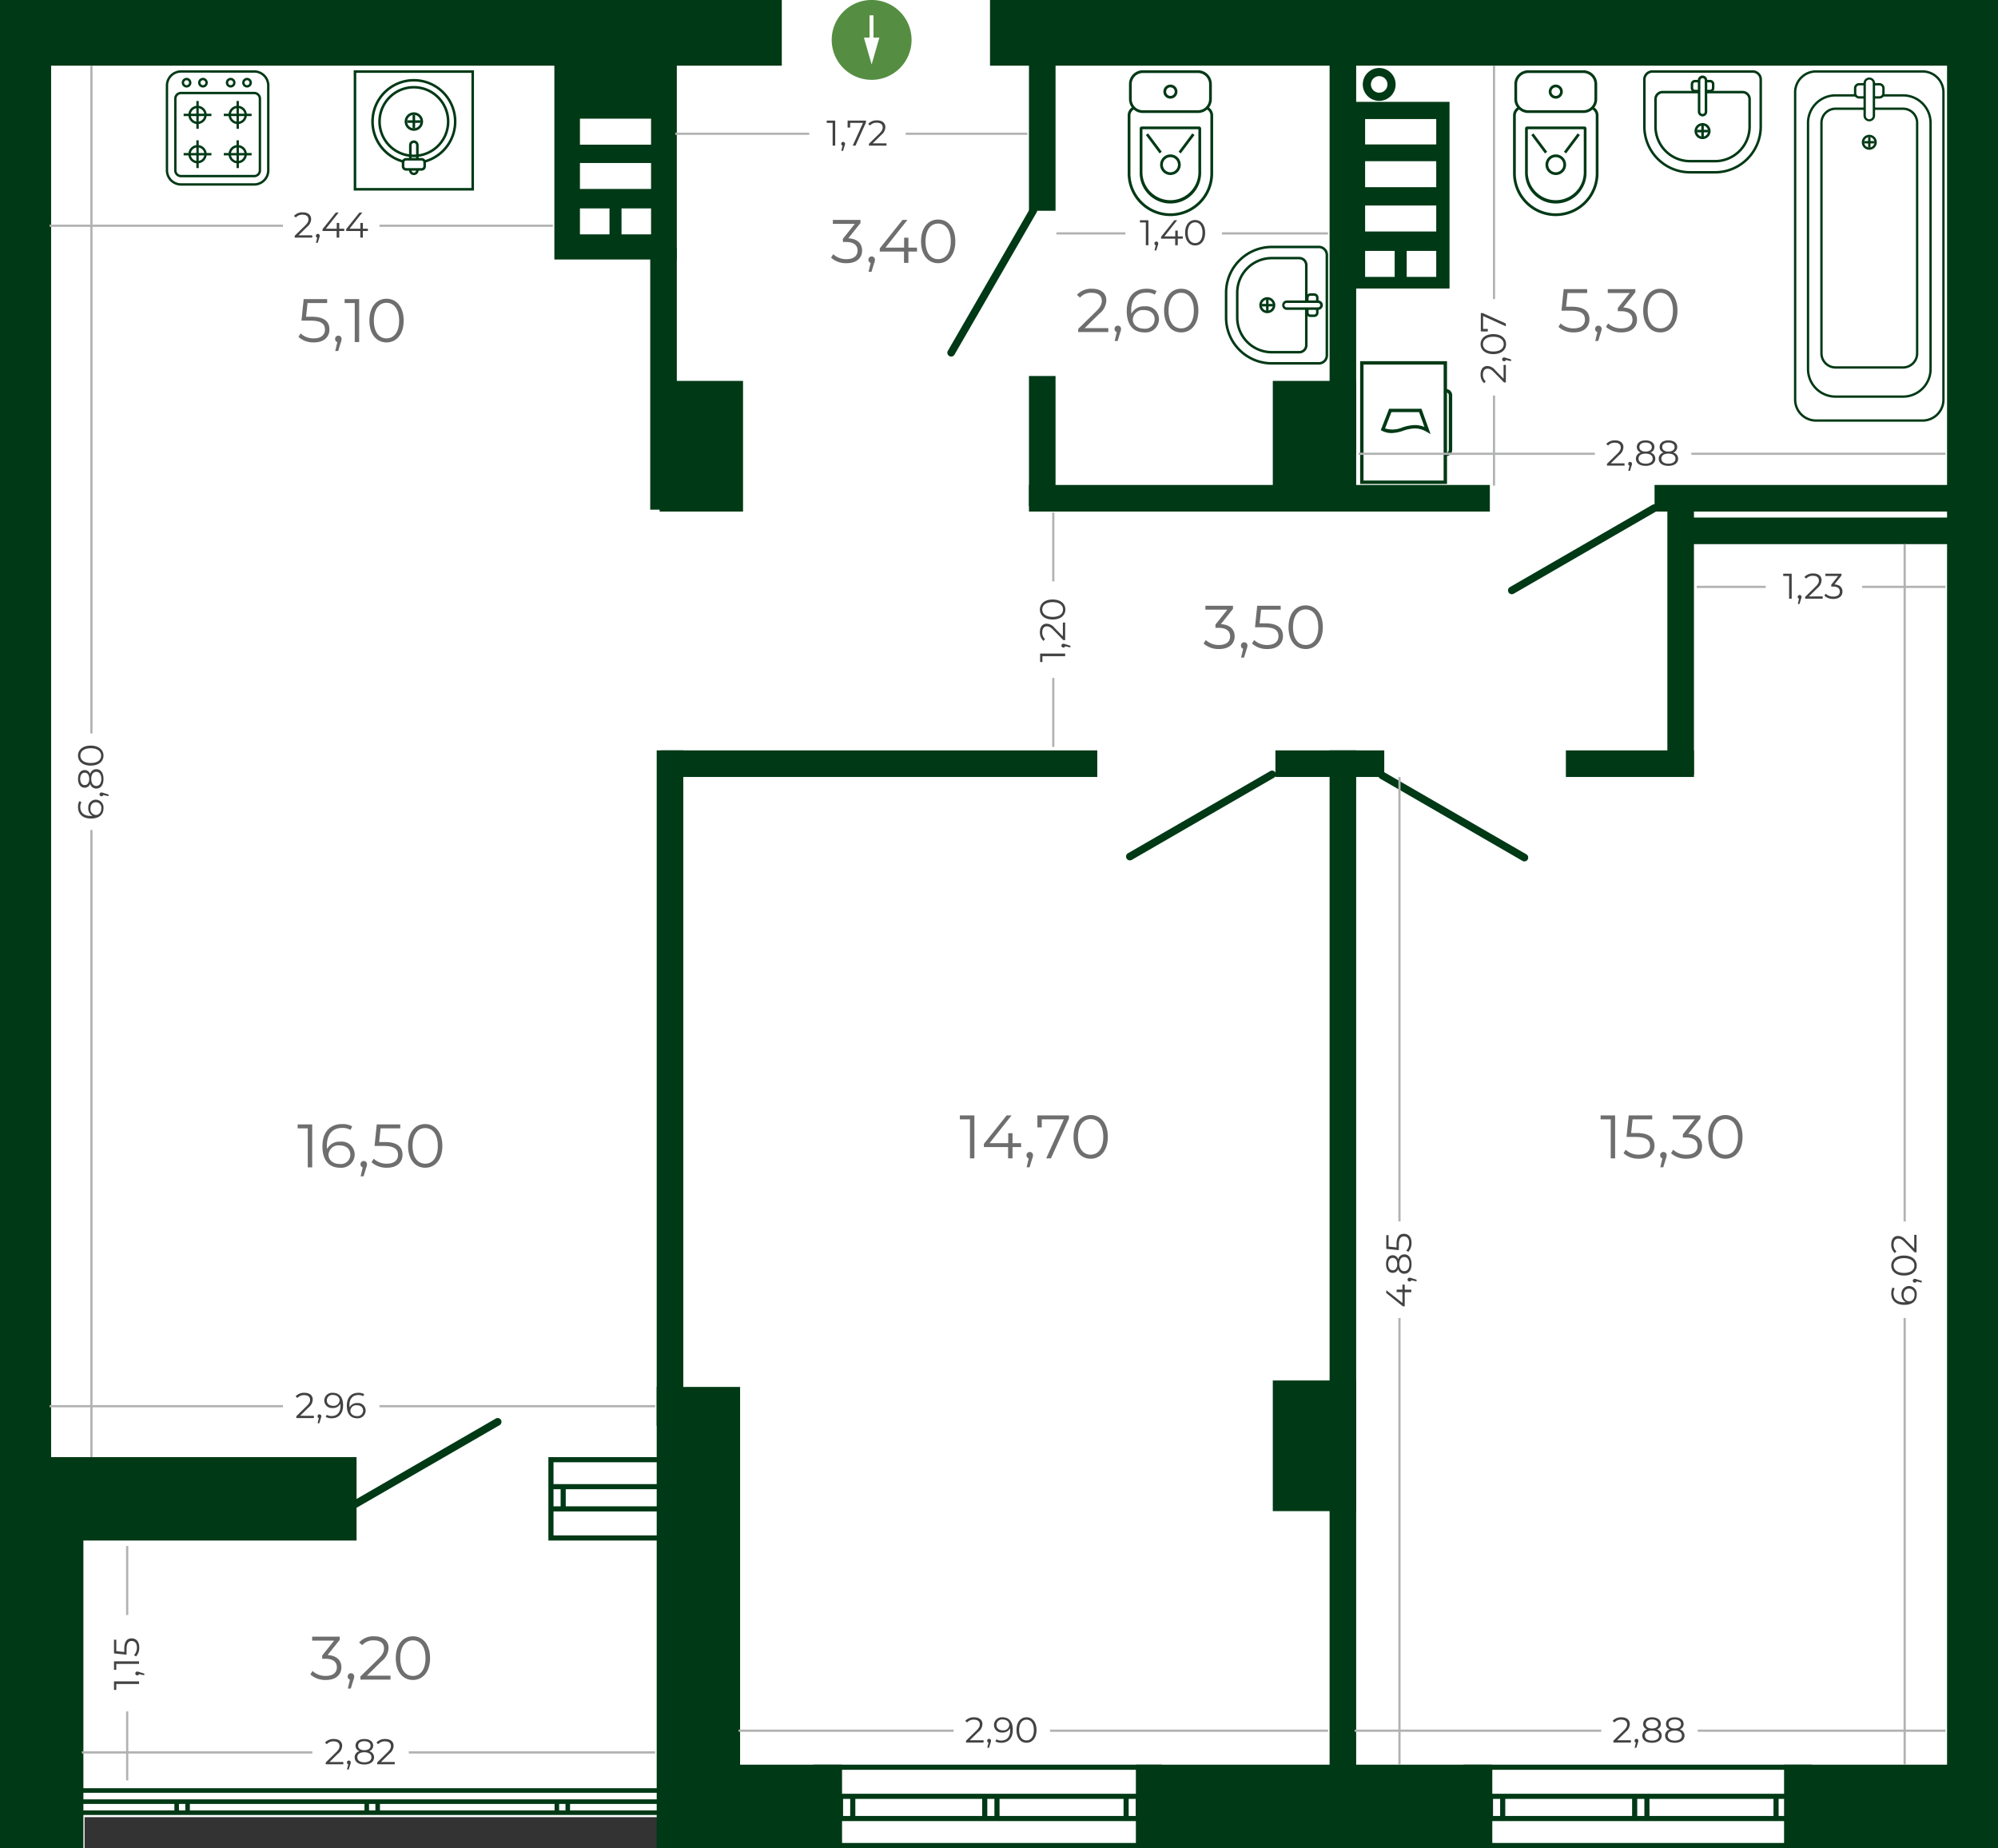
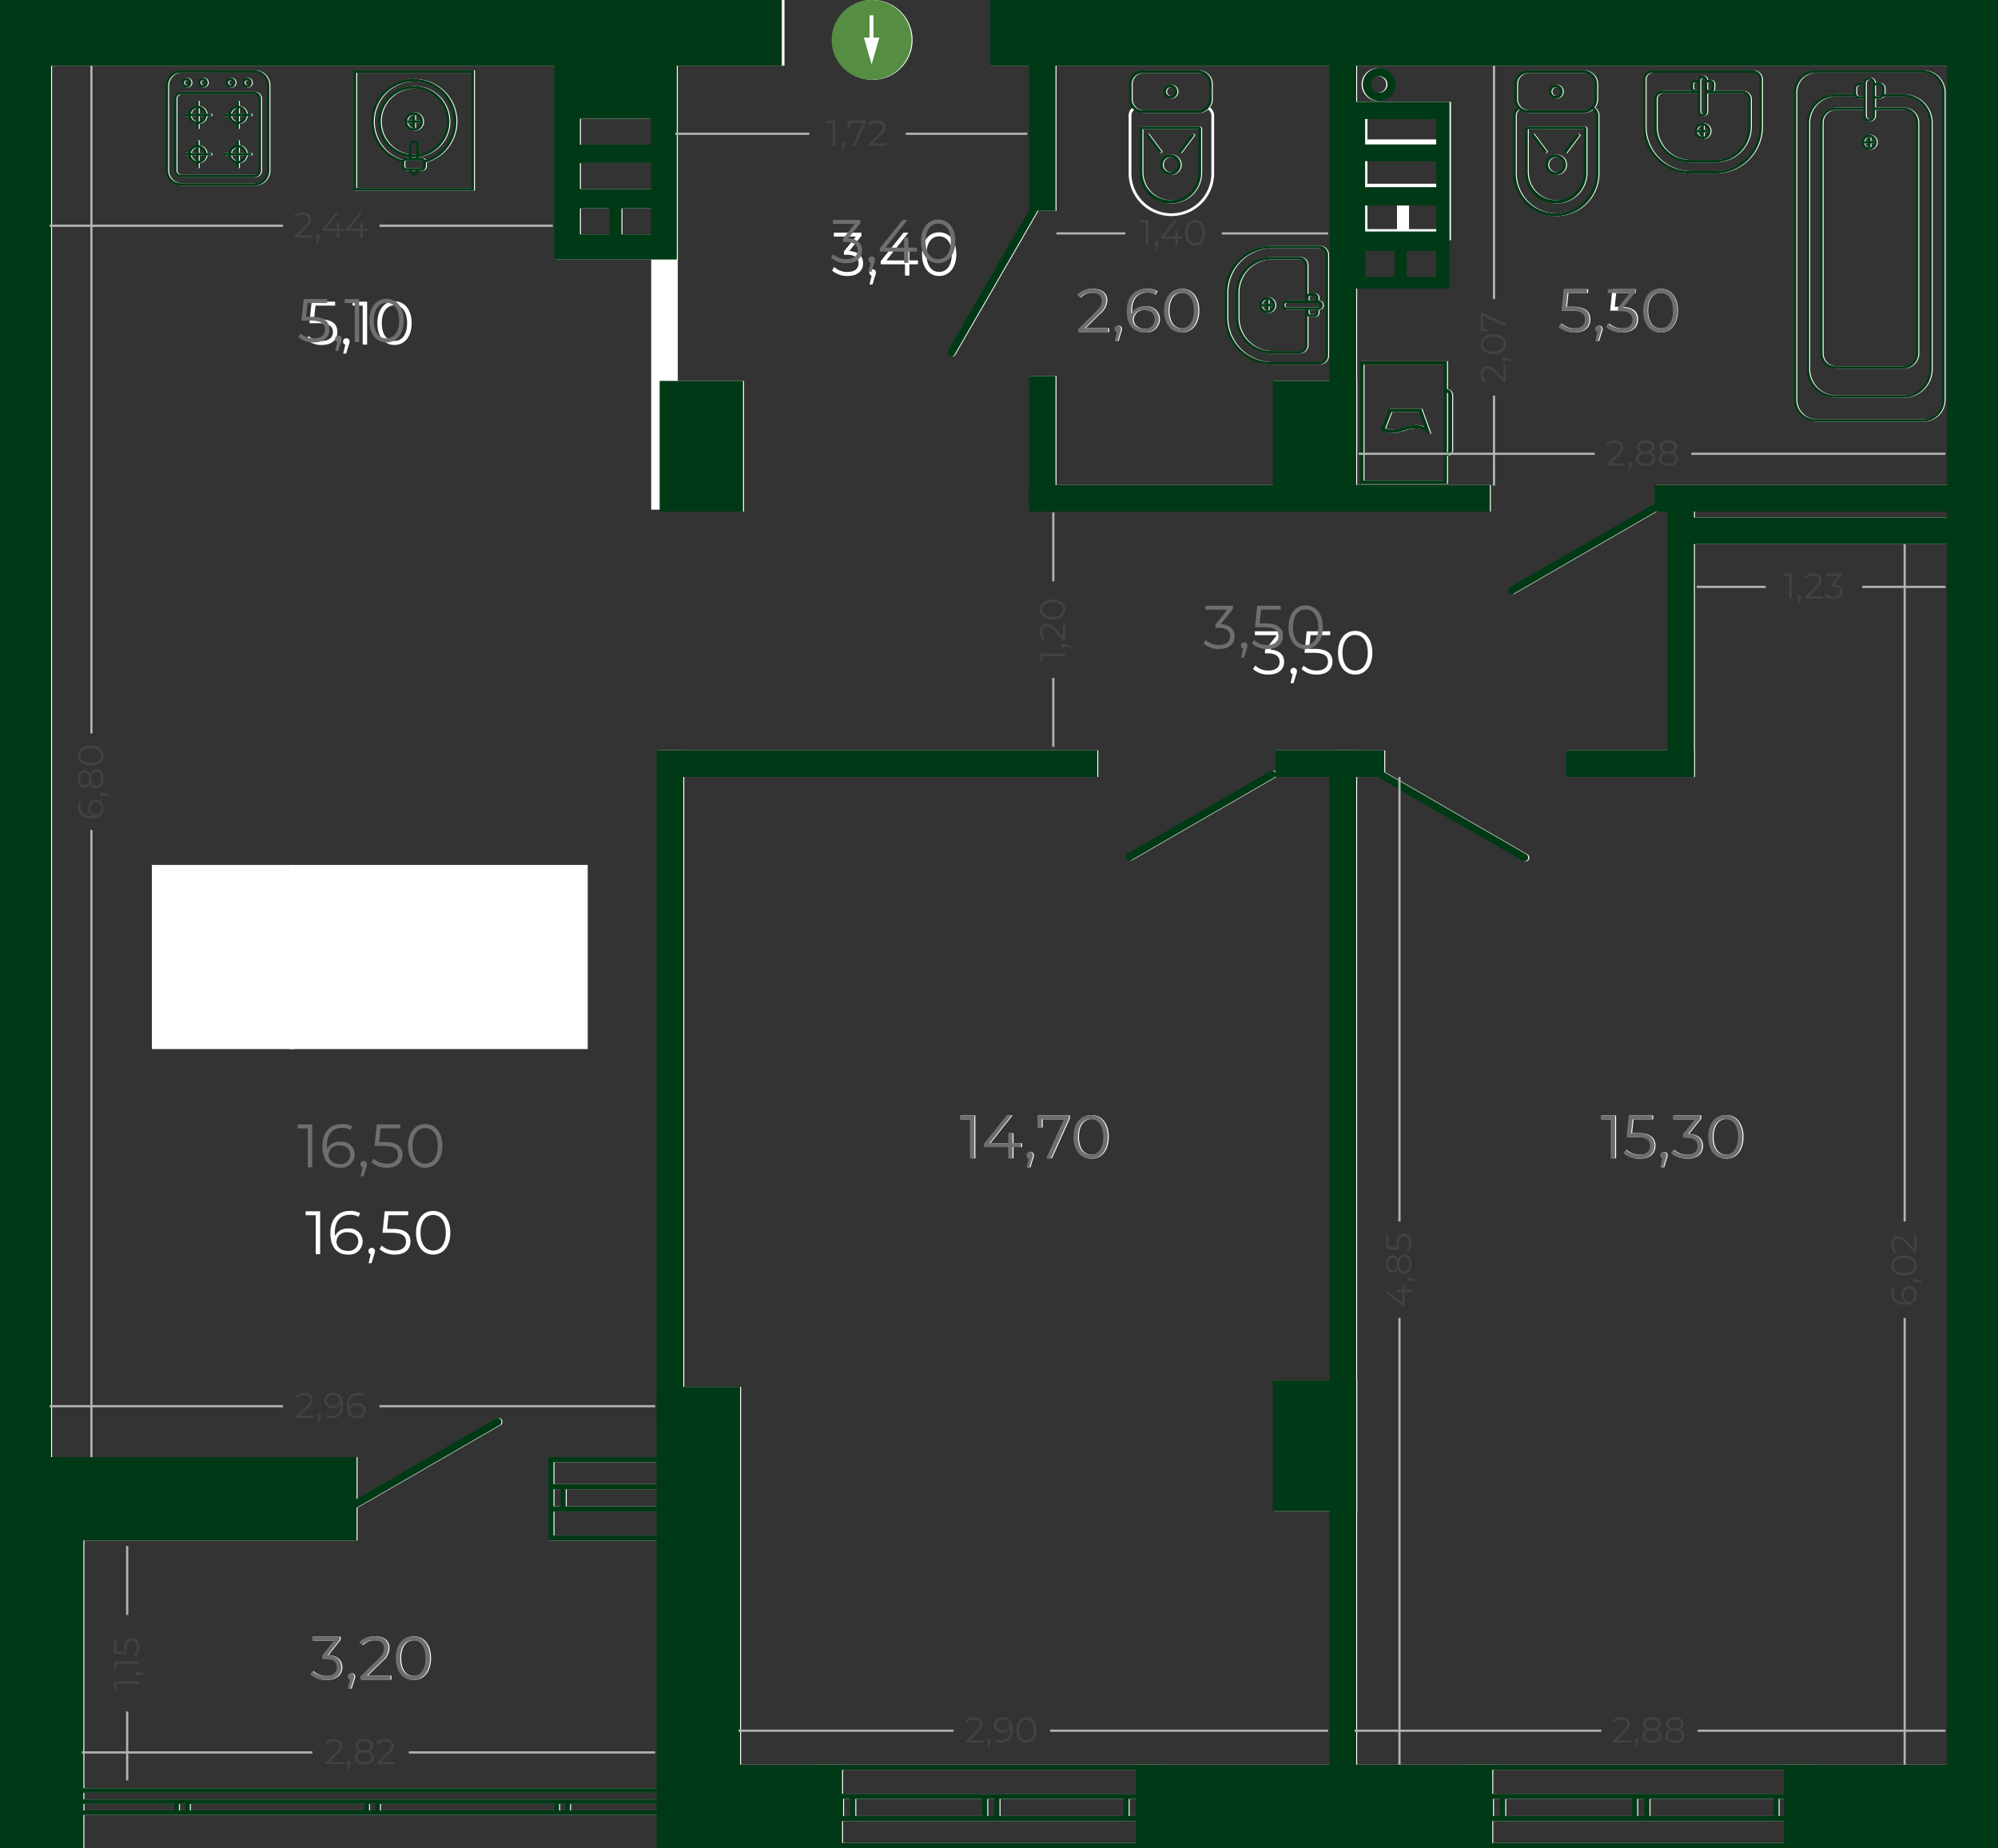
<svg xmlns="http://www.w3.org/2000/svg" id="Слой_1" data-name="Слой 1" viewBox="0 0 195.517 180.822">
  <rect x="0" y="0" width="195.517" height="180.822" fill="#333333" stroke="none" />
  <title>1.02.09</title>
-   <polygon points="195.517 180.822 64.358 180.822 64.358 177.796 8.256 177.796 8.256 180.822 0 180.822 0 0 195.517 0 195.517 180.822" style="fill:#fff;fill-rule:evenodd" />
  <rect x="28.733" y="85.004" width="28.405" height="17.267" style="fill:#fff" />
  <path d="M171.603,207.566H143.948V224.083h27.655Zm-28.03-.75H172.353v18.017h-29.155v-18.017Z" transform="translate(-114.84 -122.188)" style="fill:#fff" />
  <rect x="14.858" y="84.629" width="13.887" height="18.017" style="fill:#fff" />
  <path d="M137.647,215l3.265-4.107v-.841H133.491v1.056h5.904l-3.2,4.008v.874h.825c2.144,0,3.117.907,3.117,2.293,0,1.435-1.056,2.325-2.969,2.325a5.057,5.057,0,0,1-3.579-1.336l-.577.94a6.003,6.003,0,0,0,4.156,1.485c2.788,0,4.189-1.485,4.189-3.414,0-1.847-1.237-3.15-3.711-3.282" transform="translate(-114.84 -122.188)" style="fill:#fff;fill-rule:evenodd" />
  <path d="M166.424,218.108c-.577,0-.982-.476-.982-1.624s.404-1.624.982-1.624c.585,0,.989.476.989,1.624s-.404,1.624-.989,1.624m0,.989c1.249,0,2.165-.946,2.165-2.613s-.917-2.613-2.165-2.613c-1.242,0-2.165.946-2.165,2.613S165.183,219.097,166.424,219.097Zm-4.807-1.039,1.162-1.097a2.016,2.016,0,0,0,.845-1.595c0-.917-.751-1.494-1.877-1.494a2.347,2.347,0,0,0-2.007.939l.852.548a1.235,1.235,0,0,1,1.047-.505c.534,0,.808.231.808.628,0,.245-.079.505-.527.931l-1.949,1.841v.758h3.818v-.953Zm-2.894-.39a.669.669,0,0,0-.7.693.627.627,0,0,0,.39.614l-.318,1.147h.715l.411-1.039a1.68,1.68,0,0,0,.195-.722A.663.663,0,0,0,158.723,217.667Zm-3.414.57c-.577,0-.938-.281-.938-.729s.361-.722.938-.722c.585,0,.953.274.953.722S155.893,218.237,155.309,218.237Zm0-3.508c.476,0,.794.238.794.635,0,.383-.31.621-.794.621-.476,0-.779-.238-.779-.621C154.529,214.968,154.839,214.73,155.309,214.73Zm1.364,1.624a1.174,1.174,0,0,0,.592-1.04c0-.888-.794-1.444-1.956-1.444-1.147,0-1.941.556-1.941,1.444a1.167,1.167,0,0,0,.585,1.04,1.284,1.284,0,0,0-.765,1.191c0,.953.845,1.552,2.122,1.552,1.285,0,2.137-.599,2.137-1.552A1.279,1.279,0,0,0,156.673,216.354Zm-5.861,1.869c-.563,0-.888-.318-.888-.751a.79.79,0,0,1,.873-.758.76.76,0,1,1,.014,1.509Zm.238-2.382a1.705,1.705,0,0,0-1.249.447,1.342,1.342,0,0,1,1.422-1.465,1.665,1.665,0,0,1,.946.253l.433-.859a2.727,2.727,0,0,0-1.408-.347,2.459,2.459,0,0,0-2.577,2.721c0,1.631.866,2.505,2.259,2.505a1.737,1.737,0,0,0,1.913-1.682A1.603,1.603,0,0,0,151.05,215.841Z" transform="translate(-114.84 -122.188)" style="fill:#fff;fill-rule:evenodd" />
  <path d="M178.647,136.342v-2.543h-6.96v2.543Zm0,4.336v-2.543h-6.96v2.543Zm-4.068,4.442v-2.543H171.687v2.543Zm4.068,0v-2.543h-2.892v2.543Zm-9.463-18.524H181.166v20.981H169.183Z" transform="translate(-114.84 -122.188)" style="fill:#fff;fill-rule:evenodd" />
  <path d="M255.614,135.827v-2.543h-6.96v2.543Zm0,4.336v-2.543h-6.96v2.543Zm-4.068,4.442v-2.543H248.654v2.543Zm4.068,0v-2.543h-2.892v2.543Zm-8.567-12.457h9.777v13.543h-9.777Z" transform="translate(-114.84 -122.188)" style="fill:#fff;fill-rule:evenodd" />
  <path d="M208.339,156.887a.374.374,0,0,1-.647-.375l8.04-13.92a.374.374,0,1,1,.647.375Z" transform="translate(-114.84 -122.188)" style="fill:#fff" />
  <path d="M149.535,269.02a.374.374,0,0,0,.375.647l13.92-8.04a.374.374,0,0,0-.375-.647Z" transform="translate(-114.84 -122.188)" style="fill:#fff" />
  <path d="M225.316,205.672a.374.374,0,1,0,.375.648l13.92-8.04a.374.374,0,1,0-.375-.647Z" transform="translate(-114.84 -122.188)" style="fill:#fff" />
  <path d="M264.302,205.776a.374.374,0,1,1-.375.647l-13.92-8.04a.374.374,0,1,1,.375-.647Z" transform="translate(-114.84 -122.188)" style="fill:#fff" />
  <path d="M276.994,172.233a.374.374,0,1,0-.375-.647l-13.92,8.04a.374.374,0,0,0,.375.647Z" transform="translate(-114.84 -122.188)" style="fill:#fff" />
  <rect x="100.785" y="2.292" width="2.602" height="18.33" style="fill:#fff" />
  <rect x="63.724" y="24.276" width="2.602" height="25.591" style="fill:#fff" />
  <rect x="130.204" y="2.292" width="2.602" height="42.102" style="fill:#fff" />
  <rect x="163.258" y="48.942" width="2.602" height="26.858" style="fill:#fff" />
  <rect x="64.358" y="73.419" width="2.602" height="66.076" style="fill:#fff" />
  <rect x="130.204" y="73.419" width="2.602" height="104.403" style="fill:#fff" />
  <rect x="100.785" y="36.789" width="2.602" height="12.753" style="fill:#fff" />
  <rect y="32.832" width="1.45" height="2.602" style="fill:#fff" />
  <rect x="100.785" y="47.45" width="45.101" height="2.602" style="fill:#fff" />
  <rect x="124.902" y="73.419" width="10.651" height="2.602" style="fill:#fff" />
  <rect x="64.767" y="73.419" width="42.704" height="2.602" style="fill:#fff" />
  <rect x="153.327" y="73.419" width="12.534" height="2.602" style="fill:#fff" />
  <rect x="162.004" y="47.45" width="31.813" height="2.602" style="fill:#fff" />
  <rect x="192.524" y="38.731" width="2.994" height="2.602" style="fill:#fff" />
  <rect x="192.524" y="76.235" width="2.994" height="2.602" style="fill:#fff" />
  <rect x="192.524" y="79.422" width="2.994" height="2.602" style="fill:#fff" />
  <rect x="164.864" y="50.638" width="28.953" height="2.602" style="fill:#fff" />
  <rect y="90.82" width="1.45" height="2.602" style="fill:#fff" />
  <rect y="94.005" width="1.45" height="2.602" style="fill:#fff" />
  <rect x="0.096" y="2.982" width="5.002" height="157.721" style="fill:#fff" />
  <rect x="190.628" y="2.982" width="4.889" height="173.52" style="fill:#fff" />
  <rect width="76.766" height="6.426" style="fill:#fff" />
  <rect x="96.974" width="98.543" height="6.426" style="fill:#fff" />
  <rect x="0.096" y="142.57" width="34.891" height="8.16" style="fill:#fff" />
  <rect y="172.662" width="7.407" height="8.16" style="fill:#fff" />
  <rect x="66.741" y="172.662" width="15.756" height="8.16" style="fill:#fff" />
  <rect x="111.249" y="172.662" width="34.878" height="8.16" style="fill:#fff" />
  <rect x="174.677" y="172.662" width="20.84" height="8.16" style="fill:#fff" />
  <rect x="64.647" y="37.268" width="8.16" height="12.784" style="fill:#fff" />
  <rect x="124.647" y="37.268" width="8.16" height="12.784" style="fill:#fff" />
  <rect x="124.647" y="135.07" width="8.16" height="12.784" style="fill:#fff" />
  <rect x="0.096" y="142.902" width="8.16" height="37.92" style="fill:#fff" />
  <rect x="64.358" y="135.702" width="8.16" height="45.12" style="fill:#fff" />
  <rect x="96.207" y="175.663" width="0.502" height="2.299" style="fill:#fff" />
  <rect x="97.405" y="175.663" width="0.501" height="2.299" style="fill:#fff" />
  <rect x="110.042" y="175.663" width="0.501" height="2.299" style="fill:#fff" />
  <rect x="111.241" y="175.663" width="0.501" height="2.299" style="fill:#fff" />
  <rect x="82.095" y="175.663" width="0.502" height="2.299" style="fill:#fff" />
  <rect x="83.293" y="175.663" width="0.501" height="2.299" style="fill:#fff" />
  <rect x="79.705" y="172.661" width="34.094" height="0.501" style="fill:#fff" />
  <rect x="79.705" y="175.508" width="34.094" height="0.501" style="fill:#fff" />
  <rect x="79.705" y="177.68" width="34.094" height="0.501" style="fill:#fff" />
  <rect x="79.705" y="180.321" width="34.094" height="0.501" style="fill:#fff" />
  <rect x="159.808" y="175.663" width="0.502" height="2.299" style="fill:#fff" />
  <rect x="161.006" y="175.663" width="0.501" height="2.299" style="fill:#fff" />
  <rect x="173.644" y="175.663" width="0.501" height="2.299" style="fill:#fff" />
  <rect x="174.842" y="175.663" width="0.501" height="2.299" style="fill:#fff" />
  <rect x="145.696" y="175.663" width="0.502" height="2.299" style="fill:#fff" />
  <rect x="146.894" y="175.663" width="0.501" height="2.299" style="fill:#fff" />
  <rect x="143.306" y="172.661" width="34.094" height="0.501" style="fill:#fff" />
  <rect x="143.306" y="175.508" width="34.094" height="0.501" style="fill:#fff" />
  <rect x="143.306" y="177.68" width="34.094" height="0.501" style="fill:#fff" />
  <rect x="143.306" y="180.321" width="34.094" height="0.501" style="fill:#fff" />
  <path d="M169.796,269.57V267.9h-.697V269.57Zm12.99.502H169.099v2.346h13.687v.501h-14.188v-8.161h14.188v.501H169.099v2.14h13.687v.501H170.298V269.57h12.488Z" transform="translate(-114.84 -122.188)" style="fill:#fff;fill-rule:evenodd" />
  <rect x="17.159" y="176.194" width="0.447" height="1.297" style="fill:#fff" />
  <rect x="18.227" y="176.194" width="0.447" height="1.297" style="fill:#fff" />
  <rect x="35.761" y="176.194" width="0.447" height="1.297" style="fill:#fff" />
  <rect x="36.829" y="176.194" width="0.447" height="1.297" style="fill:#fff" />
  <rect x="54.364" y="176.194" width="0.447" height="1.297" style="fill:#fff" />
  <rect x="55.432" y="176.194" width="0.447" height="1.297" style="fill:#fff" />
  <rect x="72.967" y="176.194" width="0.447" height="1.297" style="fill:#fff" />
  <rect x="74.035" y="176.194" width="0.447" height="1.297" style="fill:#fff" />
  <rect y="176.194" width="0.072" height="1.297" style="fill:#fff" />
  <rect y="174.964" width="76.129" height="0.447" style="fill:#fff" />
  <rect y="176.055" width="76.129" height="0.447" style="fill:#fff" />
  <rect y="177.136" width="76.129" height="0.447" style="fill:#fff" />
  <path d="M114.84,194.521V184.258a.907.907,0,0,1,.027.22v9.822a.907.907,0,0,1-.027.22" transform="translate(-114.84 -122.188)" style="fill:#fff" />
  <path d="M286.452,129.063h-9.822a.905.905,0,0,0-.905.904v4.61a4.596,4.596,0,0,0,4.59,4.591h2.452a4.596,4.596,0,0,0,4.59-4.591V129.967a.905.905,0,0,0-.905-.904m-6.138,9.861a4.351,4.351,0,0,1-4.345-4.346V129.967a.661.661,0,0,1,.661-.66h9.822a.661.661,0,0,1,.66.66v4.61a4.351,4.351,0,0,1-4.346,4.346Z" transform="translate(-114.84 -122.188)" style="fill:#fff" />
  <path d="M280.314,137.834a3.259,3.259,0,0,1-3.254-3.256v-2.688a.568.568,0,0,1,.567-.568h3.575v-.245h-3.575a.814.814,0,0,0-.812.813v2.688a3.504,3.504,0,0,0,3.5,3.501h2.452a3.505,3.505,0,0,0,3.501-3.501v-2.688a.815.815,0,0,0-.814-.813H281.878v.245h3.575a.568.568,0,0,1,.568.568v2.688a3.259,3.259,0,0,1-3.256,3.256Z" transform="translate(-114.84 -122.188)" style="fill:#fff" />
  <path d="M281.541,134.23a.784.784,0,1,0,.784.784.785.785,0,0,0-.784-.784m0,1.322a.539.539,0,1,1,.539-.539A.54.54,0,0,1,281.541,135.552Z" transform="translate(-114.84 -122.188)" style="fill:#fff" />
  <rect x="166.579" y="12.267" width="0.245" height="1.116" style="fill:#fff" />
  <rect x="166.143" y="12.703" width="1.116" height="0.246" style="fill:#fff" />
  <path d="M281.878,130.246h.404a.174.174,0,0,1,.173.174v.379a.174.174,0,0,1-.173.174h-.404v.245h.404a.419.419,0,0,0,.418-.419v-.379a.419.419,0,0,0-.418-.419h-.406l.002.037Zm-1.077.727a.174.174,0,0,1-.174-.174v-.379a.174.174,0,0,1,.174-.174h.401v-.207l.002-.037h-.403a.419.419,0,0,0-.419.419v.379a.419.419,0,0,0,.419.419h.401v-.245Z" transform="translate(-114.84 -122.188)" style="fill:#fff" />
  <path d="M281.541,129.578a.461.461,0,0,0-.461.46v3.08a.461.461,0,0,0,.921,0V130.038a.461.461,0,0,0-.46-.46m0,3.757a.217.217,0,0,1-.216-.216V130.038a.216.216,0,0,1,.431,0v3.08A.216.216,0,0,1,281.541,133.335Z" transform="translate(-114.84 -122.188)" style="fill:#fff" />
  <path d="M244.9,156.957v-9.822a.905.905,0,0,0-.904-.905H239.386a4.596,4.596,0,0,0-4.591,4.59v2.452a4.596,4.596,0,0,0,4.591,4.59h4.61a.905.905,0,0,0,.904-.905m-9.861-6.138a4.351,4.351,0,0,1,4.346-4.345h4.61a.661.661,0,0,1,.66.661v9.822a.661.661,0,0,1-.66.66H239.386a4.351,4.351,0,0,1-4.346-4.346Z" transform="translate(-114.84 -122.188)" style="fill:#fff" />
  <path d="M236.13,150.819a3.259,3.259,0,0,1,3.256-3.254h2.688a.568.568,0,0,1,.568.567v3.575h.245V148.131a.814.814,0,0,0-.813-.812h-2.688a3.504,3.504,0,0,0-3.501,3.5V153.271a3.505,3.505,0,0,0,3.501,3.501h2.688a.814.814,0,0,0,.813-.813V152.383h-.245v3.575a.568.568,0,0,1-.568.568h-2.688a3.259,3.259,0,0,1-3.256-3.256Z" transform="translate(-114.84 -122.188)" style="fill:#fff" />
  <path d="M239.733,152.046a.783.783,0,1,0-.783.784.785.785,0,0,0,.783-.784m-1.322,0a.539.539,0,1,1,.539.539A.54.54,0,0,1,238.411,152.046Z" transform="translate(-114.84 -122.188)" style="fill:#fff" />
  <rect x="123.552" y="29.736" width="1.117" height="0.245" style="fill:#fff" />
  <rect x="123.988" y="29.3" width="0.246" height="1.116" style="fill:#fff" />
  <path d="M243.718,152.383v.404a.174.174,0,0,1-.174.173h-.379a.174.174,0,0,1-.174-.173v-.404h-.245v.404a.419.419,0,0,0,.419.418h.379a.419.419,0,0,0,.419-.418V152.381l-.038.002Zm-.727-1.077a.174.174,0,0,1,.174-.174h.379a.174.174,0,0,1,.174.174v.401h.207l.038.002v-.403a.419.419,0,0,0-.419-.419h-.379a.419.419,0,0,0-.419.419v.401h.245Z" transform="translate(-114.84 -122.188)" style="fill:#fff" />
  <path d="M244.385,152.046a.461.461,0,0,0-.46-.461h-3.08a.461.461,0,0,0,0,.921h3.08a.461.461,0,0,0,.46-.46m-3.757,0a.217.217,0,0,1,.216-.216h3.08a.216.216,0,0,1,0,.431h-3.08A.216.216,0,0,1,240.628,152.046Z" transform="translate(-114.84 -122.188)" style="fill:#fff" />
  <path d="M114.84,174.379V168.44a1.352,1.352,0,0,1,.027.269v5.4a1.354,1.354,0,0,1-.027.269" transform="translate(-114.84 -122.188)" style="fill:#fff" />
  <path d="M114.84,149.8v-5.939a1.352,1.352,0,0,1,.027.269v5.401a1.355,1.355,0,0,1-.027.269" transform="translate(-114.84 -122.188)" style="fill:#fff" />
  <path d="M229.468,143.062a3.917,3.917,0,0,1-3.912-3.913V133.484a.677.677,0,0,1,.456-.639,1.241,1.241,0,0,1-.203-.205.946.946,0,0,0-.522.844v5.665a4.181,4.181,0,1,0,8.362,0V133.484a.945.945,0,0,0-.521-.844,1.246,1.246,0,0,1-.203.205.676.676,0,0,1,.455.639v5.665a3.917,3.917,0,0,1-3.912,3.913" transform="translate(-114.84 -122.188)" style="fill:#fff" />
  <path d="M232.272,134.565h-5.609a.204.204,0,0,0-.201.202v4.271a3.007,3.007,0,1,0,6.013,0v-4.271a.205.205,0,0,0-.203-.202m-5.541.268h5.476v4.204a2.738,2.738,0,0,1-5.476,0Z" transform="translate(-114.84 -122.188)" style="fill:#fff" />
  <path d="M229.468,137.296a1.008,1.008,0,1,0,1.009,1.008,1.01,1.01,0,0,0-1.009-1.008m0,1.748a.739.739,0,1,1,.74-.74A.74.74,0,0,1,229.468,139.043Z" transform="translate(-114.84 -122.188)" style="fill:#fff" />
  <rect x="227.712" y="135.099" width="0.269" height="2.242" transform="translate(-151.077 41.042) rotate(-36.713)" style="fill:#fff" />
  <rect x="229.924" y="136.085" width="2.243" height="0.269" transform="translate(-131.288 117.398) rotate(-53.191)" style="fill:#fff" />
  <path d="M232.168,129.063H226.768a1.355,1.355,0,0,0-1.352,1.354v1.474a1.353,1.353,0,0,0,1.352,1.352h5.401a1.353,1.353,0,0,0,1.352-1.352V130.417a1.355,1.355,0,0,0-1.352-1.354m-5.401,3.912a1.086,1.086,0,0,1-1.084-1.084V130.417a1.086,1.086,0,0,1,1.084-1.085h5.401a1.086,1.086,0,0,1,1.084,1.085v1.474a1.086,1.086,0,0,1-1.084,1.084Z" transform="translate(-114.84 -122.188)" style="fill:#fff" />
  <path d="M229.468,130.465a.688.688,0,1,0,.688.687.688.688,0,0,0-.688-.687m0,1.107a.419.419,0,1,1,.42-.42A.419.419,0,0,1,229.468,131.573Z" transform="translate(-114.84 -122.188)" style="fill:#fff" />
  <path d="M267.178,143.062a3.917,3.917,0,0,1-3.912-3.913V133.484a.677.677,0,0,1,.456-.639,1.246,1.246,0,0,1-.204-.205.946.946,0,0,0-.522.844v5.665a4.181,4.181,0,1,0,8.362,0V133.484a.945.945,0,0,0-.521-.844,1.242,1.242,0,0,1-.203.205.676.676,0,0,1,.456.639v5.665a3.917,3.917,0,0,1-3.912,3.913" transform="translate(-114.84 -122.188)" style="fill:#fff" />
  <path d="M269.982,134.565H264.373a.204.204,0,0,0-.201.202v4.271a3.007,3.007,0,1,0,6.013,0v-4.271a.205.205,0,0,0-.203-.202m-5.541.268h5.476v4.204a2.738,2.738,0,0,1-5.476,0Z" transform="translate(-114.84 -122.188)" style="fill:#fff" />
  <path d="M267.178,137.296a1.008,1.008,0,1,0,1.009,1.008,1.01,1.01,0,0,0-1.009-1.008m0,1.748a.739.739,0,1,1,.74-.74A.74.74,0,0,1,267.178,139.043Z" transform="translate(-114.84 -122.188)" style="fill:#fff" />
  <rect x="265.422" y="135.099" width="0.269" height="2.242" transform="translate(-143.595 63.595) rotate(-36.715)" style="fill:#fff" />
  <rect x="267.634" y="136.085" width="2.243" height="0.269" transform="translate(-116.178 147.579) rotate(-53.188)" style="fill:#fff" />
  <path d="M269.879,129.063h-5.401A1.355,1.355,0,0,0,263.126,130.417v1.474a1.353,1.353,0,0,0,1.352,1.352h5.401a1.353,1.353,0,0,0,1.352-1.352V130.417a1.355,1.355,0,0,0-1.352-1.354m-5.401,3.912a1.086,1.086,0,0,1-1.084-1.084V130.417a1.086,1.086,0,0,1,1.084-1.085h5.401a1.086,1.086,0,0,1,1.084,1.085v1.474a1.086,1.086,0,0,1-1.084,1.084Z" transform="translate(-114.84 -122.188)" style="fill:#fff" />
  <path d="M267.178,130.465a.688.688,0,1,0,.688.687.688.688,0,0,0-.688-.687m0,1.107a.419.419,0,1,1,.419-.42A.419.419,0,0,1,267.178,131.573Z" transform="translate(-114.84 -122.188)" style="fill:#fff" />
  <path d="M256.204,157.86H248.365v11.348h7.839Zm-8.171-.331H256.536V169.539h-8.503Z" transform="translate(-114.84 -122.188)" style="fill:#fff" />
  <path d="M256.429,160.254a.604.604,0,0,1,.613.594V166.22a.604.604,0,0,1-.613.594V166.483a.27.27,0,0,0,.281-.263v-5.372a.27.27,0,0,0-.281-.263Z" transform="translate(-114.84 -122.188)" style="fill:#fff" />
  <path d="M253.802,162.512h-2.708l-.622,1.597a2.474,2.474,0,0,0,1.675-.092,4.152,4.152,0,0,1,1.241-.241,2.448,2.448,0,0,1,.937.188Zm-2.934-.331h3.167l.892,2.48-.391-.225a2.267,2.267,0,0,0-1.148-.329,3.892,3.892,0,0,0-1.144.227,3.897,3.897,0,0,1-1.144.228,2.017,2.017,0,0,1-.913-.218l-.136-.067Z" transform="translate(-114.84 -122.188)" style="fill:#fff" />
  <path d="M114.84,211.254V200.16a2.182,2.182,0,0,1,.027.341v10.411a2.187,2.187,0,0,1-.027.342" transform="translate(-114.84 -122.188)" style="fill:#fff" />
  <path d="M290.486,131.214v30.085a2.161,2.161,0,0,0,2.166,2.152h10.411a2.161,2.161,0,0,0,2.166-2.152v-30.085a2.161,2.161,0,0,0-2.166-2.151H292.652a2.161,2.161,0,0,0-2.166,2.151m14.513,30.085a1.931,1.931,0,0,1-1.936,1.922H292.652a1.931,1.931,0,0,1-1.935-1.922v-30.085a1.931,1.931,0,0,1,1.935-1.922h10.411a1.932,1.932,0,0,1,1.936,1.922Z" transform="translate(-114.84 -122.188)" style="fill:#fff" />
  <path d="M303.737,158.314a2.577,2.577,0,0,1-2.582,2.565h-6.595a2.577,2.577,0,0,1-2.582-2.565V134.2a2.577,2.577,0,0,1,2.582-2.566h2.062a.397.397,0,0,1-.142-.228h-1.92a2.806,2.806,0,0,0-2.812,2.794V158.314a2.807,2.807,0,0,0,2.812,2.794h6.595a2.807,2.807,0,0,0,2.812-2.794V134.2a2.806,2.806,0,0,0-2.812-2.794h-1.92a.396.396,0,0,1-.141.228h2.062a2.577,2.577,0,0,1,2.582,2.566Z" transform="translate(-114.84 -122.188)" style="fill:#fff" />
  <path d="M302.424,156.766a1.267,1.267,0,0,1-1.269,1.261h-6.595a1.266,1.266,0,0,1-1.268-1.261v-22.566a1.266,1.266,0,0,1,1.268-1.261h2.845v-.229h-2.845a1.496,1.496,0,0,0-1.499,1.49v22.566a1.496,1.496,0,0,0,1.499,1.489h6.595a1.495,1.495,0,0,0,1.499-1.489v-22.566a1.496,1.496,0,0,0-1.499-1.49h-2.845v.229h2.845a1.267,1.267,0,0,1,1.269,1.261Z" transform="translate(-114.84 -122.188)" style="fill:#fff" />
  <path d="M297.125,136.106a.733.733,0,1,0,.734-.73.732.732,0,0,0-.734.73m1.237,0a.503.503,0,1,1-.503-.5A.502.502,0,0,1,298.362,136.106Z" transform="translate(-114.84 -122.188)" style="fill:#fff" />
  <rect x="182.496" y="13.803" width="1.046" height="0.229" style="fill:#fff" />
  <rect x="182.904" y="13.399" width="0.231" height="1.038" style="fill:#fff" />
  <path d="M297.405,131.606h-.538a.28.28,0,0,1-.28-.279v-.505a.28.28,0,0,1,.28-.279h.538v-.229h-.538a.51.51,0,0,0-.511.508v.505a.51.51,0,0,0,.511.507h.538Zm1.722-.279a.28.28,0,0,1-.28.279h-.537v.229h.537a.509.509,0,0,0,.511-.507v-.505a.51.51,0,0,0-.511-.508h-.537v.229h.537a.28.28,0,0,1,.28.279Z" transform="translate(-114.84 -122.188)" style="fill:#fff" />
  <path d="M297.29,130.316v3.201a.568.568,0,0,0,1.135,0v-3.201a.568.568,0,0,0-1.135,0m.905,3.201a.337.337,0,0,1-.674,0v-3.201a.337.337,0,0,1,.674,0Z" transform="translate(-114.84 -122.188)" style="fill:#fff" />
  <path d="M161.318,140.833H149.548V129.065H161.318ZM149.798,140.584H161.069V129.314H149.798Z" transform="translate(-114.84 -122.188)" style="fill:#fff" />
  <path d="M155.433,130.163a3.92,3.92,0,0,0-.982,7.714.3.3,0,0,0-.074.198v.041a4.168,4.168,0,1,1,2.112 0v-.041a.298.298,0,0,0-.074-.197,3.92,3.92,0,0,0-.982-7.715" transform="translate(-114.84 -122.188)" style="fill:#fff" />
  <path d="M155.433,137.563a3.481,3.481,0,1,1,3.481-3.482,3.486,3.486,0,0,1-3.481,3.482m0-6.714a3.232,3.232,0,1,0,3.232,3.232A3.235,3.235,0,0,0,155.433,130.85Z" transform="translate(-114.84 -122.188)" style="fill:#fff" />
  <path d="M155.433,134.984a.902.902,0,1,1,.902-.903.903.903,0,0,1-.902.903m0-1.556a.653.653,0,1,0,.653.653A.654.654,0,0,0,155.433,133.429Z" transform="translate(-114.84 -122.188)" style="fill:#fff" />
  <rect x="40.469" y="11.238" width="0.249" height="1.314" style="fill:#fff" />
  <rect x="39.937" y="11.77" width="1.313" height="0.25" style="fill:#fff" />
  <path d="M156.187,138.888H154.679a.427.427,0,0,1-.427-.427v-.387a.427.427,0,0,1,.427-.427H156.187a.427.427,0,0,1,.427.427v.387a.427.427,0,0,1-.427.427m-1.507-.991a.178.178,0,0,0-.177.177v.387a.177.177,0,0,0,.177.177H156.187a.177.177,0,0,0,.177-.177v-.387a.177.177,0,0,0-.177-.177Z" transform="translate(-114.84 -122.188)" style="fill:#fff" />
-   <path d="M155.213,138.764v.086a.22.22,0,1,0,.439,0v-.086h.25v.086a.469.469,0,0,1-.939,0v-.086Zm.22-2.59a.22.22,0,0,0-.22.22v1.379h-.25V136.394a.469.469,0,1,1,.939,0v1.379h-.25V136.394A.22.22,0,0,0,155.433,136.174Z" transform="translate(-114.84 -122.188)" style="fill:#fff" />
  <path d="M132.653,140.352h7.157a1.496,1.496,0,0,0,1.494-1.495v-8.299a1.496,1.496,0,0,0-1.494-1.494h-7.157a1.496,1.496,0,0,0-1.494,1.494v8.299a1.496,1.496,0,0,0,1.494,1.495m7.157-11.055a1.263,1.263,0,0,1,1.261,1.261v8.299a1.263,1.263,0,0,1-1.261,1.262h-7.157a1.263,1.263,0,0,1-1.262-1.262v-8.299a1.263,1.263,0,0,1,1.262-1.261Z" transform="translate(-114.84 -122.188)" style="fill:#fff" />
  <path d="M132.653,139.533h7.157a.676.676,0,0,0,.676-.676V131.847a.676.676,0,0,0-.676-.676h-7.157a.676.676,0,0,0-.676.676v7.011a.676.676,0,0,0,.676.676m7.157-8.129a.443.443,0,0,1,.443.443v7.011a.444.444,0,0,1-.443.443h-7.157a.444.444,0,0,1-.444-.443V131.847a.444.444,0,0,1,.444-.443Z" transform="translate(-114.84 -122.188)" style="fill:#fff" />
  <path d="M139.109,130.752a.474.474,0,1,0-.474-.474.475.475,0,0,0,.474.474m0-.715a.241.241,0,1,1-.241.241A.242.242,0,0,1,139.109,130.037Z" transform="translate(-114.84 -122.188)" style="fill:#fff" />
  <path d="M137.509,130.752a.474.474,0,1,0-.475-.474.475.475,0,0,0,.475.474m0-.715a.241.241,0,1,1-.242.241A.242.242,0,0,1,137.509,130.037Z" transform="translate(-114.84 -122.188)" style="fill:#fff" />
  <rect x="21.997" y="14.971" width="2.72" height="0.233" style="fill:#fff" />
  <rect x="23.24" y="13.728" width="0.233" height="2.719" style="fill:#fff" />
  <path d="M138.196,138.172a.897.897,0,1,0-.897-.897.898.898,0,0,0,.897.897m0-1.561a.664.664,0,1,1-.664.664A.666.666,0,0,1,138.196,136.61Z" transform="translate(-114.84 -122.188)" style="fill:#fff" />
  <rect x="21.997" y="11.126" width="2.72" height="0.232" style="fill:#fff" />
  <rect x="23.24" y="9.882" width="0.233" height="2.72" style="fill:#fff" />
  <path d="M138.196,134.327a.897.897,0,1,0-.897-.897.899.899,0,0,0,.897.897m0-1.562a.665.665,0,1,1-.664.664A.665.665,0,0,1,138.196,132.765Z" transform="translate(-114.84 -122.188)" style="fill:#fff" />
  <rect x="18.066" y="14.971" width="2.719" height="0.233" style="fill:#fff" />
  <rect x="19.309" y="13.728" width="0.233" height="2.719" style="fill:#fff" />
  <path d="M134.265,138.172a.897.897,0,1,0-.897-.897.898.898,0,0,0,.897.897m0-1.561a.664.664,0,1,1-.664.664A.666.666,0,0,1,134.265,136.61Z" transform="translate(-114.84 -122.188)" style="fill:#fff" />
  <rect x="18.066" y="11.126" width="2.719" height="0.232" style="fill:#fff" />
  <rect x="19.309" y="9.882" width="0.233" height="2.72" style="fill:#fff" />
  <path d="M134.265,134.327a.897.897,0,1,0-.897-.897.898.898,0,0,0,.897.897m0-1.562a.665.665,0,1,1-.664.664A.666.666,0,0,1,134.265,132.765Z" transform="translate(-114.84 -122.188)" style="fill:#fff" />
  <path d="M134.795,130.752a.474.474,0,1,0-.475-.474.475.475,0,0,0,.475.474m0-.715a.241.241,0,1,1-.242.241A.242.242,0,0,1,134.795,130.037Z" transform="translate(-114.84 -122.188)" style="fill:#fff" />
  <path d="M133.194,130.752a.474.474,0,1,0-.474-.474.475.475,0,0,0,.474.474m0-.715a.241.241,0,1,1-.241.241A.242.242,0,0,1,133.194,130.037Z" transform="translate(-114.84 -122.188)" style="fill:#fff" />
  <path d="M114.84,158.966a1.59,1.59,0,0,1,.072.474,1.61,1.61,0,0,1-.072.476Z" transform="translate(-114.84 -122.188)" style="fill:#fff" />
  <path d="M250.259,129.879a.809.809,0,1,0,.235.571.81.81,0,0,0-.235-.571m-.573-1.036a1.607,1.607,0,1,1-1.136.471A1.603,1.603,0,0,1,249.686,128.843Z" transform="translate(-114.84 -122.188)" style="fill:#fff" />
  <path d="M204.139,126.092a3.908,3.908,0,1,1-4.07-3.904h.325a3.908,3.908,0,0,1,3.745,3.904" transform="translate(-114.84 -122.188)" style="fill:#fff;fill-rule:evenodd" />
  <polygon points="85.391 6.308 85.77 4.993 86.148 3.678 85.391 3.678 84.635 3.678 85.013 4.993 85.391 6.308" style="fill:#fff;fill-rule:evenodd" />
  <rect x="85.186" y="1.5" width="0.384" height="2.281" style="fill:#fff" />
  <path d="M221.661,235.165c-.732,0-1.236-.618-1.236-1.74s.504-1.74,1.236-1.74,1.236.618,1.236,1.74-.504,1.74-1.236,1.74m0,.396c.972,0,1.68-.798,1.68-2.136s-.708-2.136-1.68-2.136-1.674.798-1.674,2.136S220.689,235.561,221.661,235.561Zm-5.208-4.236v1.17h.426v-.786h2.16l-1.728,3.816h.468l1.758-3.894v-.306Zm-.75,3.576a.314.314,0,0,0-.318.324.303.303,0,0,0,.216.306l-.204.87h.288l.252-.828a.976.976,0,0,0,.084-.348A.314.314,0,0,0,215.704,234.901Zm-.846-.864h-.84v-.972h-.42v.972h-1.824l2.148-2.712h-.48L211.216,234.109v.312h2.37v1.104h.432V234.421h.84Zm-5.994-2.712v.384h.99v3.816h.432v-4.2Z" transform="translate(-114.84 -122.188)" style="fill:#fff;fill-rule:evenodd" />
  <path d="M283.774,235.165c-.732,0-1.236-.618-1.236-1.74s.504-1.74,1.236-1.74,1.236.618,1.236,1.74-.504,1.74-1.236,1.74m0,.396c.972,0,1.68-.798,1.68-2.136s-.708-2.136-1.68-2.136-1.674.798-1.674,2.136S282.802,235.561,283.774,235.561Zm-3.63-2.436,1.188-1.494v-.306h-2.7v.384h2.148l-1.164,1.458v.318h.3c.78,0,1.134.33,1.134.834,0,.522-.384.846-1.08.846a1.841,1.841,0,0,1-1.302-.486l-.21.342a2.185,2.185,0,0,0,1.512.54c1.014,0,1.524-.54,1.524-1.242C281.494,233.647,281.044,233.173,280.144,233.126Zm-2.43,1.776a.314.314,0,0,0-.318.324.303.303,0,0,0,.216.306l-.204.87h.288l.252-.828a.976.976,0,0,0,.084-.348A.314.314,0,0,0,277.714,234.901Zm-2.622-1.854h-.54l.144-1.338h1.92v-.384H274.318l-.216,2.106h.894c1.068,0,1.404.336,1.404.876,0,.51-.378.858-1.092.858a1.821,1.821,0,0,1-1.29-.486l-.21.342a2.169,2.169,0,0,0,1.506.54c1.026,0,1.524-.558,1.524-1.272C276.838,233.545,276.358,233.047,275.092,233.047Zm-3.528-1.722v.384h.99v3.816h.432v-4.2Z" transform="translate(-114.84 -122.188)" style="fill:#fff;fill-rule:evenodd" />
  <path d="M153.441,155.544c-.732,0-1.236-.618-1.236-1.74s.504-1.74,1.236-1.74,1.236.618,1.236,1.74-.504,1.74-1.236,1.74m0,.396c.972,0,1.68-.798,1.68-2.136s-.708-2.136-1.68-2.136-1.674.798-1.674,2.136S152.469,155.94,153.441,155.94Zm-4.098-4.236v.384h.99v3.816h.432v-4.2Zm-.612,3.576a.314.314,0,0,0-.318.324.303.303,0,0,0,.216.306l-.204.87h.288l.252-.828a.975.975,0,0,0,.084-.348A.314.314,0,0,0,148.731,155.28Zm-2.622-1.854h-.54l.144-1.338h1.92v-.384H145.335l-.216,2.106h.894c1.068,0,1.404.336,1.404.876,0,.51-.378.858-1.092.858a1.822,1.822,0,0,1-1.29-.486l-.21.342a2.168,2.168,0,0,0,1.506.54c1.026,0,1.524-.558,1.524-1.272C147.855,153.924,147.375,153.426,146.109,153.426Z" transform="translate(-114.84 -122.188)" style="fill:#fff;fill-rule:evenodd" />
  <path d="M157.227,244.544c-.732,0-1.236-.618-1.236-1.74s.504-1.74,1.236-1.74,1.236.618,1.236,1.74-.504,1.74-1.236,1.74m0,.396c.972,0,1.68-.798,1.68-2.136s-.708-2.136-1.68-2.136-1.674.798-1.674,2.136S156.255,244.94,157.227,244.94Zm-3.966-2.514h-.54l.144-1.338H154.785v-.384H152.487l-.216,2.106h.894c1.068,0,1.404.336,1.404.876,0,.51-.378.858-1.092.858a1.821,1.821,0,0,1-1.29-.486l-.21.342a2.169,2.169,0,0,0,1.506.54c1.026,0,1.524-.558,1.524-1.272C155.007,242.924,154.527,242.426,153.261,242.426Zm-2.046,1.854a.314.314,0,0,0-.318.324.303.303,0,0,0,.216.306l-.204.87h.288l.252-.828a.976.976,0,0,0,.084-.348A.314.314,0,0,0,151.215,244.28Zm-2.34.294c-.726,0-1.11-.438-1.11-.9a.972.972,0,0,1,1.08-.918c.648,0,1.056.354,1.056.906A.919.919,0,0,1,148.875,244.574Zm.036-2.184a1.343,1.343,0,0,0-1.284.72c-.012-.126-.018-.246-.018-.342,0-1.14.582-1.722,1.488-1.722a1.471,1.471,0,0,1,.816.198l.174-.348a1.927,1.927,0,0,0-.996-.228c-1.14,0-1.92.744-1.92,2.172,0,1.326.606,2.1,1.722,2.1a1.309,1.309,0,0,0,1.434-1.29A1.272,1.272,0,0,0,148.911,242.39Zm-4.164-1.686v.384h.99v3.816h.432v-4.2Z" transform="translate(-114.84 -122.188)" style="fill:#fff;fill-rule:evenodd" />
  <path d="M206.74,148.794c-.732,0-1.236-.618-1.236-1.74s.504-1.74,1.236-1.74,1.236.618,1.236,1.74-.504,1.74-1.236,1.74m0,.396c.972,0,1.68-.798,1.68-2.136s-.708-2.136-1.68-2.136-1.674.798-1.674,2.136S205.768,149.19,206.74,149.19Zm-2.07-1.524h-.84v-.972h-.42v.972h-1.824l2.148-2.712h-.48L201.028,147.738v.312h2.37v1.104h.432v-1.104h.84Zm-4.434.864a.314.314,0,0,0-.318.324.303.303,0,0,0,.216.306l-.204.87h.288l.252-.828a.976.976,0,0,0,.084-.348A.314.314,0,0,0,200.236,148.53Zm-2.286-1.776,1.188-1.494v-.306h-2.7v.384h2.148l-1.164,1.458v.318h.3c.78,0,1.134.33,1.134.834,0,.522-.384.846-1.08.846a1.841,1.841,0,0,1-1.302-.486l-.21.342a2.184,2.184,0,0,0,1.512.54c1.014,0,1.524-.54,1.524-1.242C199.3,147.276,198.85,146.802,197.95,146.754Z" transform="translate(-114.84 -122.188)" style="fill:#fff;fill-rule:evenodd" />
  <path d="M247.449,187.794c-.732,0-1.236-.618-1.236-1.74s.504-1.74,1.236-1.74,1.236.618,1.236,1.74-.504,1.74-1.236,1.74m0,.396c.972,0,1.68-.798,1.68-2.136s-.708-2.136-1.68-2.136-1.674.798-1.674,2.136S246.477,188.19,247.449,188.19Zm-3.966-2.514h-.54l.144-1.338h1.92v-.384H242.71l-.216,2.106h.894c1.068,0,1.404.336,1.404.876,0,.51-.378.858-1.092.858a1.821,1.821,0,0,1-1.29-.486l-.21.342a2.169,2.169,0,0,0,1.506.54c1.026,0,1.524-.558,1.524-1.272C245.229,186.174,244.75,185.676,243.484,185.676Zm-2.046,1.854a.314.314,0,0,0-.318.324.303.303,0,0,0,.216.306l-.204.87h.288l.252-.828a.976.976,0,0,0,.084-.348A.314.314,0,0,0,241.438,187.53Zm-2.286-1.776,1.188-1.494v-.306h-2.7v.384h2.148l-1.164,1.458v.318h.3c.78,0,1.134.33,1.134.834,0,.522-.384.846-1.08.846a1.841,1.841,0,0,1-1.302-.486l-.21.342a2.185,2.185,0,0,0,1.512.54c1.014,0,1.524-.54,1.524-1.242C240.501,186.276,240.052,185.802,239.152,185.754Z" transform="translate(-114.84 -122.188)" style="fill:#fff;fill-rule:evenodd" />
  <path d="M230.523,154.316c-.732,0-1.236-.618-1.236-1.74s.504-1.74,1.236-1.74,1.236.618,1.236,1.74-.504,1.74-1.236,1.74m0,.396c.972,0,1.68-.798,1.68-2.136s-.708-2.136-1.68-2.136-1.674.798-1.674,2.136S229.551,154.712,230.523,154.712Zm-3.624-.366c-.726,0-1.11-.438-1.11-.9a.972.972,0,0,1,1.08-.918c.648,0,1.056.354,1.056.906A.919.919,0,0,1,226.9,154.346Zm.036-2.184a1.343,1.343,0,0,0-1.284.72c-.012-.126-.018-.246-.018-.342,0-1.14.582-1.722,1.488-1.722a1.471,1.471,0,0,1,.816.198l.174-.348a1.927,1.927,0,0,0-.996-.228c-1.14,0-1.92.744-1.92,2.172,0,1.326.606,2.1,1.722,2.1a1.309,1.309,0,0,0,1.434-1.29A1.272,1.272,0,0,0,226.935,152.162Zm-2.616,1.89a.314.314,0,0,0-.318.324.303.303,0,0,0,.216.306l-.204.87h.288l.252-.828a.976.976,0,0,0,.084-.348A.314.314,0,0,0,224.32,154.052Zm-3.24.24,1.428-1.404a1.729,1.729,0,0,0,.69-1.314c0-.702-.54-1.134-1.392-1.134a1.887,1.887,0,0,0-1.488.6l.306.264a1.426,1.426,0,0,1,1.146-.468c.642,0,.984.3.984.786,0,.288-.09.57-.564,1.038l-1.746,1.71v.306h2.946v-.384Z" transform="translate(-114.84 -122.188)" style="fill:#fff;fill-rule:evenodd" />
  <path d="M277.36,154.316c-.732,0-1.236-.618-1.236-1.74s.504-1.74,1.236-1.74,1.236.618,1.236,1.74-.504,1.74-1.236,1.74m0,.396c.972,0,1.68-.798,1.68-2.136s-.708-2.136-1.68-2.136-1.674.798-1.674,2.136S276.388,154.712,277.36,154.712Zm-3.966-2.514h-.54l.144-1.338h1.92v-.384h-2.298l-.216,2.106h.894c1.068,0,1.404.336,1.404.876,0,.51-.378.858-1.092.858a1.821,1.821,0,0,1-1.29-.486l-.21.342a2.168,2.168,0,0,0,1.506.54c1.026,0,1.524-.558,1.524-1.272C275.139,152.696,274.66,152.198,273.394,152.198Zm-2.046,1.854a.314.314,0,0,0-.318.324.303.303,0,0,0,.216.306l-.204.87h.288l.252-.828a.975.975,0,0,0,.084-.348A.314.314,0,0,0,271.348,154.052Zm-2.622-1.854h-.54l.144-1.338h1.92v-.384H267.952l-.216,2.106h.894c1.068,0,1.404.336,1.404.876,0,.51-.378.858-1.092.858a1.821,1.821,0,0,1-1.29-.486l-.21.342a2.168,2.168,0,0,0,1.506.54c1.026,0,1.524-.558,1.524-1.272C270.472,152.696,269.992,152.198,268.726,152.198Z" transform="translate(-114.84 -122.188)" style="fill:#fff;fill-rule:evenodd" />
  <path d="M155.339,286.166c-.732,0-1.236-.618-1.236-1.74s.504-1.74,1.236-1.74,1.236.618,1.236,1.74-.504,1.74-1.236,1.74m0,.396c.972,0,1.68-.798,1.68-2.136s-.708-2.136-1.68-2.136-1.674.798-1.674,2.136S154.367,286.561,155.339,286.561Zm-4.5-.42,1.428-1.404a1.729,1.729,0,0,0,.69-1.314c0-.702-.54-1.134-1.392-1.134a1.887,1.887,0,0,0-1.488.6l.306.264a1.426,1.426,0,0,1,1.146-.468c.642,0,.984.3.984.786,0,.288-.09.57-.564,1.038l-1.746,1.71v.306h2.946v-.384Zm-1.56-.24a.314.314,0,0,0-.318.324.303.303,0,0,0,.216.306l-.204.87h.288l.252-.828a.976.976,0,0,0,.084-.348A.314.314,0,0,0,149.279,285.902Zm-2.286-1.776,1.188-1.494v-.306h-2.7v.384h2.148l-1.164,1.458v.318h.3c.78,0,1.134.33,1.134.834,0,.522-.384.846-1.08.846a1.841,1.841,0,0,1-1.302-.486l-.21.342a2.185,2.185,0,0,0,1.512.54c1.014,0,1.524-.54,1.524-1.242C148.343,284.648,147.893,284.174,146.993,284.126Z" transform="translate(-114.84 -122.188)" style="fill:#fff;fill-rule:evenodd" />
  <path d="M178.551,136.342v-2.543H171.591v2.543Zm0,4.336v-2.543H171.591v2.543Zm-4.068,4.442v-2.543H171.591v2.543Zm4.068,0v-2.543H175.659v2.543Zm-9.463-18.524H181.071v20.981H169.088Z" transform="translate(-114.84 -122.188)" style="fill:#003915;fill-rule:evenodd" />
  <path d="M255.385,140.502v-2.543h-6.96v2.543Zm0,4.336v-2.543h-6.96v2.543Zm-4.068,4.442v-2.543h-2.892v2.543Zm4.068,0v-2.543H252.494v2.543Zm-6.96-12.96h6.96v-2.484h-6.96Zm-1.32,14.097h9.581v-18.263h-9.581Z" transform="translate(-114.84 -122.188)" style="fill:#003915;fill-rule:evenodd" />
  <path d="M208.244,156.887a.374.374,0,0,1-.648-.375l8.04-13.92a.374.374,0,1,1,.647.375Z" transform="translate(-114.84 -122.188)" style="fill:#003915" />
  <path d="M149.439,269.02a.374.374,0,0,0,.375.647l13.92-8.04a.374.374,0,0,0-.375-.647Z" transform="translate(-114.84 -122.188)" style="fill:#003915" />
  <path d="M225.22,205.672a.374.374,0,1,0,.375.648l13.92-8.04a.374.374,0,0,0-.375-.647Z" transform="translate(-114.84 -122.188)" style="fill:#003915" />
  <path d="M264.206,205.776a.374.374,0,0,1-.375.647l-13.92-8.04a.374.374,0,1,1,.375-.647Z" transform="translate(-114.84 -122.188)" style="fill:#003915" />
  <path d="M276.898,172.233a.374.374,0,1,0-.375-.647l-13.92,8.04a.374.374,0,1,0,.375.647Z" transform="translate(-114.84 -122.188)" style="fill:#003915" />
  <rect x="100.69" y="2.292" width="2.602" height="18.33" style="fill:#003915" />
-   <rect x="63.629" y="24.276" width="2.602" height="25.591" style="fill:#003915" />
  <rect x="130.109" y="2.292" width="2.602" height="42.102" style="fill:#003915" />
  <rect x="163.162" y="48.942" width="2.602" height="26.858" style="fill:#003915" />
  <rect x="64.262" y="73.419" width="2.602" height="66.076" style="fill:#003915" />
  <rect x="130.109" y="73.419" width="2.602" height="104.403" style="fill:#003915" />
  <rect x="100.69" y="36.789" width="2.602" height="12.753" style="fill:#003915" />
  <rect y="32.832" width="1.355" height="2.602" style="fill:#003915" />
  <rect y="0.582" width="2.958" height="2.602" style="fill:#003915" />
  <rect x="100.69" y="47.45" width="45.101" height="2.602" style="fill:#003915" />
  <rect x="124.806" y="73.419" width="10.652" height="2.602" style="fill:#003915" />
  <rect x="64.671" y="73.419" width="42.704" height="2.602" style="fill:#003915" />
  <rect x="153.231" y="73.419" width="12.534" height="2.602" style="fill:#003915" />
  <rect x="161.909" y="47.45" width="31.813" height="2.602" style="fill:#003915" />
  <rect x="192.428" y="38.731" width="3.089" height="2.602" style="fill:#003915" />
  <rect x="192.428" y="76.235" width="3.089" height="2.602" style="fill:#003915" />
  <rect x="192.428" y="79.422" width="3.089" height="2.602" style="fill:#003915" />
  <rect x="164.769" y="50.638" width="28.952" height="2.602" style="fill:#003915" />
  <rect y="90.82" width="1.355" height="2.602" style="fill:#003915" />
  <rect y="94.005" width="1.355" height="2.602" style="fill:#003915" />
  <rect width="5.002" height="160.703" style="fill:#003915" />
  <rect x="190.532" y="2.982" width="4.985" height="173.52" style="fill:#003915" />
  <rect x="0.377" width="76.127" height="6.426" style="fill:#003915" />
  <rect x="96.879" width="98.639" height="6.426" style="fill:#003915" />
  <rect y="142.57" width="34.891" height="8.16" style="fill:#003915" />
  <rect y="172.662" width="7.311" height="8.16" style="fill:#003915" />
  <rect x="66.645" y="172.662" width="15.755" height="8.16" style="fill:#003915" />
  <rect x="111.153" y="172.662" width="34.878" height="8.16" style="fill:#003915" />
  <rect x="174.582" y="172.662" width="20.936" height="8.16" style="fill:#003915" />
  <rect x="64.551" y="37.268" width="8.16" height="12.784" style="fill:#003915" />
  <rect x="124.551" y="37.268" width="8.16" height="12.784" style="fill:#003915" />
  <rect x="124.551" y="135.07" width="8.16" height="12.784" style="fill:#003915" />
  <rect y="142.902" width="8.16" height="37.92" style="fill:#003915" />
  <rect x="64.262" y="135.702" width="8.16" height="45.12" style="fill:#003915" />
  <rect x="96.111" y="175.663" width="0.502" height="2.299" style="fill:#003915" />
  <rect x="97.31" y="175.663" width="0.501" height="2.299" style="fill:#003915" />
  <rect x="109.947" y="175.663" width="0.501" height="2.299" style="fill:#003915" />
  <rect x="111.145" y="175.663" width="0.501" height="2.299" style="fill:#003915" />
  <rect x="81.999" y="175.663" width="0.502" height="2.299" style="fill:#003915" />
  <rect x="83.198" y="175.663" width="0.501" height="2.299" style="fill:#003915" />
  <rect x="79.61" y="172.661" width="34.094" height="0.501" style="fill:#003915" />
  <rect x="79.61" y="175.508" width="34.094" height="0.501" style="fill:#003915" />
  <rect x="79.61" y="177.68" width="34.094" height="0.501" style="fill:#003915" />
  <rect x="79.61" y="180.321" width="34.094" height="0.501" style="fill:#003915" />
  <rect x="159.712" y="175.663" width="0.502" height="2.299" style="fill:#003915" />
  <rect x="160.911" y="175.663" width="0.501" height="2.299" style="fill:#003915" />
  <rect x="173.548" y="175.663" width="0.501" height="2.299" style="fill:#003915" />
  <rect x="174.747" y="175.663" width="0.501" height="2.299" style="fill:#003915" />
  <rect x="145.6" y="175.663" width="0.502" height="2.299" style="fill:#003915" />
  <rect x="146.799" y="175.663" width="0.501" height="2.299" style="fill:#003915" />
  <rect x="143.211" y="172.661" width="34.094" height="0.501" style="fill:#003915" />
  <rect x="143.211" y="175.508" width="34.094" height="0.501" style="fill:#003915" />
  <rect x="143.211" y="177.68" width="34.094" height="0.501" style="fill:#003915" />
  <rect x="143.211" y="180.321" width="34.094" height="0.501" style="fill:#003915" />
  <path d="M169.701,269.57V267.9h-.697V269.57Zm12.99.502H169.004v2.346h13.687v.501H168.503v-8.161h14.188v.501H169.004v2.14h13.687v.501H170.202V269.57h12.488Z" transform="translate(-114.84 -122.188)" style="fill:#003915;fill-rule:evenodd" />
  <rect x="17.064" y="176.194" width="0.447" height="1.297" style="fill:#003915" />
  <rect x="18.132" y="176.194" width="0.447" height="1.297" style="fill:#003915" />
  <rect x="35.666" y="176.194" width="0.447" height="1.297" style="fill:#003915" />
  <rect x="36.734" y="176.194" width="0.447" height="1.297" style="fill:#003915" />
  <rect x="54.268" y="176.194" width="0.447" height="1.297" style="fill:#003915" />
  <rect x="55.336" y="176.194" width="0.447" height="1.297" style="fill:#003915" />
  <rect x="72.871" y="176.194" width="0.447" height="1.297" style="fill:#003915" />
  <rect x="73.939" y="176.194" width="0.447" height="1.297" style="fill:#003915" />
  <rect y="174.964" width="76.034" height="0.447" style="fill:#003915" />
  <rect y="176.055" width="76.034" height="0.447" style="fill:#003915" />
  <rect y="177.136" width="76.034" height="0.447" style="fill:#003915" />
  <path d="M286.357,129.063h-9.822a.905.905,0,0,0-.905.904v4.61a4.596,4.596,0,0,0,4.589,4.591h2.452a4.596,4.596,0,0,0,4.59-4.591V129.967a.905.905,0,0,0-.904-.904m-6.138,9.861a4.351,4.351,0,0,1-4.345-4.346V129.967a.661.661,0,0,1,.661-.66h9.822a.661.661,0,0,1,.66.66v4.61a4.351,4.351,0,0,1-4.346,4.346Z" transform="translate(-114.84 -122.188)" style="fill:#003915" />
  <path d="M280.219,137.834a3.259,3.259,0,0,1-3.254-3.256v-2.688a.568.568,0,0,1,.567-.568h3.575v-.245H277.531a.814.814,0,0,0-.812.813v2.688a3.504,3.504,0,0,0,3.5,3.501h2.452a3.505,3.505,0,0,0,3.501-3.501v-2.688a.814.814,0,0,0-.814-.813h-3.575v.245h3.575a.568.568,0,0,1,.568.568v2.688a3.259,3.259,0,0,1-3.256,3.256Z" transform="translate(-114.84 -122.188)" style="fill:#003915" />
  <path d="M281.445,134.23a.784.784,0,1,0,.784.784.785.785,0,0,0-.784-.784m0,1.322a.539.539,0,1,1,.539-.539A.54.54,0,0,1,281.445,135.552Z" transform="translate(-114.84 -122.188)" style="fill:#003915" />
  <rect x="166.483" y="12.267" width="0.245" height="1.116" style="fill:#003915" />
  <rect x="166.047" y="12.703" width="1.116" height="0.246" style="fill:#003915" />
  <path d="M281.783,130.246h.404a.174.174,0,0,1,.173.174v.379a.174.174,0,0,1-.173.174h-.404v.245h.404a.419.419,0,0,0,.418-.419v-.379a.419.419,0,0,0-.418-.419h-.406l.002.037Zm-1.077.727a.174.174,0,0,1-.174-.174v-.379a.174.174,0,0,1,.174-.174h.401v-.207l.002-.037h-.403a.419.419,0,0,0-.419.419v.379a.419.419,0,0,0,.419.419h.401v-.245Z" transform="translate(-114.84 -122.188)" style="fill:#003915" />
  <path d="M281.445,129.578a.461.461,0,0,0-.461.46v3.08a.46.46,0,0,0,.921,0V130.038a.461.461,0,0,0-.46-.46m0,3.757a.217.217,0,0,1-.216-.216V130.038a.216.216,0,0,1,.431,0v3.08A.216.216,0,0,1,281.445,133.335Z" transform="translate(-114.84 -122.188)" style="fill:#003915" />
  <path d="M244.804,156.957v-9.822a.905.905,0,0,0-.904-.905H239.29a4.596,4.596,0,0,0-4.591,4.59v2.452a4.596,4.596,0,0,0,4.591,4.59h4.61a.905.905,0,0,0,.904-.905m-9.861-6.138a4.351,4.351,0,0,1,4.346-4.345h4.61a.661.661,0,0,1,.66.661v9.822a.661.661,0,0,1-.66.66H239.29a4.351,4.351,0,0,1-4.346-4.346Z" transform="translate(-114.84 -122.188)" style="fill:#003915" />
  <path d="M236.034,150.819a3.259,3.259,0,0,1,3.256-3.254h2.688a.568.568,0,0,1,.568.567v3.575h.245V148.131a.814.814,0,0,0-.813-.812h-2.688a3.504,3.504,0,0,0-3.501,3.5V153.271a3.505,3.505,0,0,0,3.501,3.501h2.688a.814.814,0,0,0,.813-.813V152.383h-.245v3.575a.568.568,0,0,1-.568.568h-2.688a3.259,3.259,0,0,1-3.256-3.256Z" transform="translate(-114.84 -122.188)" style="fill:#003915" />
  <path d="M239.638,152.046a.783.783,0,1,0-.784.784.785.785,0,0,0,.784-.784m-1.322,0a.539.539,0,1,1,.539.539A.54.54,0,0,1,238.316,152.046Z" transform="translate(-114.84 -122.188)" style="fill:#003915" />
  <rect x="123.457" y="29.736" width="1.117" height="0.245" style="fill:#003915" />
  <rect x="123.892" y="29.3" width="0.245" height="1.116" style="fill:#003915" />
  <path d="M243.622,152.383v.404a.174.174,0,0,1-.174.173h-.379a.174.174,0,0,1-.174-.173v-.404h-.245v.404a.419.419,0,0,0,.419.418h.379a.419.419,0,0,0,.419-.418V152.381l-.037.002Zm-.727-1.077a.175.175,0,0,1,.174-.174h.379a.174.174,0,0,1,.174.174v.401h.207l.037.002v-.403a.419.419,0,0,0-.419-.419h-.379a.419.419,0,0,0-.419.419v.401h.245Z" transform="translate(-114.84 -122.188)" style="fill:#003915" />
  <path d="M244.29,152.046a.461.461,0,0,0-.46-.461H240.749a.461.461,0,0,0,0,.921h3.08a.461.461,0,0,0,.46-.46m-3.757,0a.217.217,0,0,1,.216-.216h3.08a.216.216,0,0,1,0,.431H240.749A.216.216,0,0,1,240.533,152.046Z" transform="translate(-114.84 -122.188)" style="fill:#003915" />
-   <path d="M229.372,143.062a3.917,3.917,0,0,1-3.912-3.913V133.484a.677.677,0,0,1,.456-.639,1.241,1.241,0,0,1-.204-.205.946.946,0,0,0-.522.844v5.665a4.181,4.181,0,1,0,8.362,0V133.484a.945.945,0,0,0-.521-.844,1.241,1.241,0,0,1-.203.205.676.676,0,0,1,.456.639v5.665a3.917,3.917,0,0,1-3.912,3.913" transform="translate(-114.84 -122.188)" style="fill:#003915" />
  <path d="M232.176,134.565h-5.609a.204.204,0,0,0-.201.202v4.271a3.007,3.007,0,1,0,6.013,0v-4.271a.205.205,0,0,0-.203-.202m-5.541.268h5.476v4.204a2.738,2.738,0,0,1-5.476,0Z" transform="translate(-114.84 -122.188)" style="fill:#003915" />
  <path d="M229.372,137.296a1.008,1.008,0,1,0,1.009,1.008,1.01,1.01,0,0,0-1.009-1.008m0,1.748a.739.739,0,1,1,.74-.74A.74.74,0,0,1,229.372,139.043Z" transform="translate(-114.84 -122.188)" style="fill:#003915" />
  <rect x="227.616" y="135.099" width="0.269" height="2.242" transform="translate(-151.091 41.038) rotate(-36.725)" style="fill:#003915" />
  <rect x="229.829" y="136.085" width="2.243" height="0.269" transform="translate(-131.327 117.322) rotate(-53.191)" style="fill:#003915" />
  <path d="M232.073,129.063h-5.401A1.355,1.355,0,0,0,225.32,130.417v1.474a1.353,1.353,0,0,0,1.352,1.352h5.401a1.353,1.353,0,0,0,1.352-1.352V130.417a1.355,1.355,0,0,0-1.352-1.354m-5.401,3.912a1.085,1.085,0,0,1-1.084-1.084V130.417a1.086,1.086,0,0,1,1.084-1.085h5.401a1.086,1.086,0,0,1,1.084,1.085v1.474a1.086,1.086,0,0,1-1.084,1.084Z" transform="translate(-114.84 -122.188)" style="fill:#003915" />
  <path d="M229.372,130.465a.688.688,0,1,0,.688.687.688.688,0,0,0-.688-.687m0,1.107a.419.419,0,1,1,.42-.42A.419.419,0,0,1,229.372,131.573Z" transform="translate(-114.84 -122.188)" style="fill:#003915" />
  <path d="M267.083,143.062a3.917,3.917,0,0,1-3.912-3.913V133.484a.677.677,0,0,1,.456-.639,1.241,1.241,0,0,1-.204-.205.946.946,0,0,0-.522.844v5.665a4.181,4.181,0,1,0,8.362,0V133.484a.945.945,0,0,0-.521-.844,1.245,1.245,0,0,1-.203.205.676.676,0,0,1,.456.639v5.665a3.917,3.917,0,0,1-3.912,3.913" transform="translate(-114.84 -122.188)" style="fill:#003915" />
  <path d="M269.887,134.565h-5.609a.204.204,0,0,0-.201.202v4.271a3.007,3.007,0,1,0,6.013,0v-4.271a.205.205,0,0,0-.203-.202m-5.541.268h5.476v4.204a2.738,2.738,0,0,1-5.476,0Z" transform="translate(-114.84 -122.188)" style="fill:#003915" />
  <path d="M267.083,137.296a1.008,1.008,0,1,0,1.009,1.008,1.01,1.01,0,0,0-1.009-1.008m0,1.748a.739.739,0,1,1,.74-.74A.74.74,0,0,1,267.083,139.043Z" transform="translate(-114.84 -122.188)" style="fill:#003915" />
  <rect x="265.327" y="135.099" width="0.269" height="2.242" transform="translate(-143.617 63.518) rotate(-36.711)" style="fill:#003915" />
  <rect x="267.539" y="136.085" width="2.243" height="0.269" transform="translate(-116.211 147.514) rotate(-53.191)" style="fill:#003915" />
  <path d="M269.783,129.063H264.383a1.355,1.355,0,0,0-1.352,1.354v1.474a1.353,1.353,0,0,0,1.352,1.352h5.4a1.353,1.353,0,0,0,1.352-1.352V130.417a1.355,1.355,0,0,0-1.352-1.354m-5.4,3.912a1.086,1.086,0,0,1-1.084-1.084V130.417a1.086,1.086,0,0,1,1.084-1.085h5.4a1.086,1.086,0,0,1,1.084,1.085v1.474a1.086,1.086,0,0,1-1.084,1.084Z" transform="translate(-114.84 -122.188)" style="fill:#003915" />
  <path d="M267.083,130.465a.688.688,0,1,0,.688.687.688.688,0,0,0-.688-.687m0,1.107a.419.419,0,1,1,.419-.42A.419.419,0,0,1,267.083,131.573Z" transform="translate(-114.84 -122.188)" style="fill:#003915" />
  <path d="M256.109,157.86H248.269v11.348h7.839ZM247.938,157.529h8.502V169.539H247.938Z" transform="translate(-114.84 -122.188)" style="fill:#003915" />
  <path d="M256.333,160.254a.604.604,0,0,1,.613.594V166.22a.604.604,0,0,1-.613.594V166.483a.27.27,0,0,0,.281-.263v-5.372a.27.27,0,0,0-.281-.263Z" transform="translate(-114.84 -122.188)" style="fill:#003915" />
  <path d="M253.707,162.512h-2.708l-.622,1.597a2.475,2.475,0,0,0,1.675-.092,4.152,4.152,0,0,1,1.241-.241,2.447,2.447,0,0,1,.937.188Zm-2.934-.331h3.167l.892,2.48-.391-.225a2.267,2.267,0,0,0-1.148-.329,3.89,3.89,0,0,0-1.144.227,3.897,3.897,0,0,1-1.144.228,2.016,2.016,0,0,1-.912-.218l-.136-.067Z" transform="translate(-114.84 -122.188)" style="fill:#003915" />
  <path d="M290.391,131.214v30.085a2.161,2.161,0,0,0,2.166,2.152H302.968a2.161,2.161,0,0,0,2.166-2.152v-30.085a2.161,2.161,0,0,0-2.166-2.151H292.556a2.161,2.161,0,0,0-2.166,2.151m14.513,30.085a1.931,1.931,0,0,1-1.936,1.922H292.556a1.931,1.931,0,0,1-1.935-1.922v-30.085a1.931,1.931,0,0,1,1.935-1.922H302.968a1.932,1.932,0,0,1,1.936,1.922Z" transform="translate(-114.84 -122.188)" style="fill:#003915" />
  <path d="M303.642,158.314a2.577,2.577,0,0,1-2.582,2.565H294.465a2.577,2.577,0,0,1-2.582-2.565V134.2a2.577,2.577,0,0,1,2.582-2.566h2.062a.396.396,0,0,1-.142-.228H294.465a2.806,2.806,0,0,0-2.813,2.794V158.314a2.807,2.807,0,0,0,2.813,2.794h6.595a2.807,2.807,0,0,0,2.812-2.794V134.2a2.806,2.806,0,0,0-2.812-2.794h-1.92a.395.395,0,0,1-.141.228h2.062a2.578,2.578,0,0,1,2.582,2.566Z" transform="translate(-114.84 -122.188)" style="fill:#003915" />
  <path d="M302.329,156.766a1.267,1.267,0,0,1-1.269,1.261H294.465a1.266,1.266,0,0,1-1.268-1.261v-22.566A1.266,1.266,0,0,1,294.465,132.939h2.845v-.229H294.465a1.496,1.496,0,0,0-1.499,1.49v22.566a1.496,1.496,0,0,0,1.499,1.489h6.595a1.495,1.495,0,0,0,1.499-1.489v-22.566a1.496,1.496,0,0,0-1.499-1.49H298.215v.229h2.845a1.267,1.267,0,0,1,1.269,1.261Z" transform="translate(-114.84 -122.188)" style="fill:#003915" />
  <path d="M297.03,136.106a.733.733,0,1,0,.734-.73.732.732,0,0,0-.734.73m1.236,0a.503.503,0,1,1-.503-.5A.502.502,0,0,1,298.266,136.106Z" transform="translate(-114.84 -122.188)" style="fill:#003915" />
  <rect x="182.4" y="13.803" width="1.046" height="0.229" style="fill:#003915" />
  <rect x="182.808" y="13.399" width="0.231" height="1.038" style="fill:#003915" />
  <path d="M297.31,131.606h-.537a.28.28,0,0,1-.28-.279v-.505a.28.28,0,0,1,.28-.279h.537v-.229h-.537a.51.51,0,0,0-.511.508v.505a.51.51,0,0,0,.511.507h.537Zm1.722-.279a.28.28,0,0,1-.28.279h-.537v.229h.537a.509.509,0,0,0,.511-.507v-.505a.51.51,0,0,0-.511-.508h-.537v.229h.537a.28.28,0,0,1,.28.279Z" transform="translate(-114.84 -122.188)" style="fill:#003915" />
  <path d="M297.194,130.316v3.201a.568.568,0,0,0,1.135,0v-3.201a.568.568,0,0,0-1.135,0m.905,3.201a.337.337,0,0,1-.674,0v-3.201a.337.337,0,0,1,.674,0Z" transform="translate(-114.84 -122.188)" style="fill:#003915" />
  <path d="M161.222,140.833H149.453V129.065h11.769Zm-11.52-.25H160.973V129.314H149.702Z" transform="translate(-114.84 -122.188)" style="fill:#003915" />
  <path d="M155.338,130.163a3.92,3.92,0,0,0-.982,7.714.3.3,0,0,0-.074.198v.041a4.168,4.168,0,1,1,2.112 0v-.041a.298.298,0,0,0-.074-.197,3.92,3.92,0,0,0-.982-7.715" transform="translate(-114.84 -122.188)" style="fill:#003915" />
  <path d="M155.338,137.563a3.481,3.481,0,1,1,3.481-3.482,3.486,3.486,0,0,1-3.481,3.482m0-6.714a3.232,3.232,0,1,0,3.232,3.232A3.235,3.235,0,0,0,155.338,130.85Z" transform="translate(-114.84 -122.188)" style="fill:#003915" />
  <path d="M155.338,134.984a.902.902,0,1,1,.903-.903.903.903,0,0,1-.903.903m0-1.556a.653.653,0,1,0,.653.653A.654.654,0,0,0,155.338,133.429Z" transform="translate(-114.84 -122.188)" style="fill:#003915" />
  <rect x="40.373" y="11.238" width="0.249" height="1.314" style="fill:#003915" />
  <rect x="39.841" y="11.77" width="1.314" height="0.25" style="fill:#003915" />
  <path d="M156.092,138.888H154.584a.427.427,0,0,1-.427-.427v-.387a.427.427,0,0,1,.427-.427h1.508a.427.427,0,0,1,.427.427v.387a.427.427,0,0,1-.427.427m-1.508-.991a.178.178,0,0,0-.177.177v.387a.177.177,0,0,0,.177.177h1.508a.177.177,0,0,0,.177-.177v-.387a.177.177,0,0,0-.177-.177Z" transform="translate(-114.84 -122.188)" style="fill:#003915" />
  <path d="M155.118,138.764v.086a.22.22,0,1,0,.439,0v-.086h.25v.086a.469.469,0,0,1-.939,0v-.086Zm.22-2.59a.22.22,0,0,0-.22.22v1.379h-.25V136.394a.469.469,0,1,1,.939,0v1.379h-.25V136.394A.22.22,0,0,0,155.338,136.174Z" transform="translate(-114.84 -122.188)" style="fill:#003915" />
  <path d="M132.557,140.352h7.157a1.496,1.496,0,0,0,1.494-1.495v-8.299a1.496,1.496,0,0,0-1.494-1.494h-7.157a1.496,1.496,0,0,0-1.494,1.494v8.299a1.496,1.496,0,0,0,1.494,1.495m7.157-11.055a1.263,1.263,0,0,1,1.261,1.261v8.299a1.263,1.263,0,0,1-1.261,1.262h-7.157a1.263,1.263,0,0,1-1.262-1.262v-8.299a1.263,1.263,0,0,1,1.262-1.261Z" transform="translate(-114.84 -122.188)" style="fill:#003915" />
  <path d="M132.557,139.533h7.157a.676.676,0,0,0,.676-.676V131.847a.676.676,0,0,0-.676-.676h-7.157a.677.677,0,0,0-.676.676v7.011a.676.676,0,0,0,.676.676m7.157-8.129a.443.443,0,0,1,.443.443v7.011a.444.444,0,0,1-.443.443h-7.157a.444.444,0,0,1-.444-.443V131.847a.444.444,0,0,1,.444-.443Z" transform="translate(-114.84 -122.188)" style="fill:#003915" />
  <path d="M139.014,130.752a.474.474,0,1,0-.474-.474.475.475,0,0,0,.474.474m0-.715a.241.241,0,1,1-.242.241A.242.242,0,0,1,139.014,130.037Z" transform="translate(-114.84 -122.188)" style="fill:#003915" />
  <path d="M137.413,130.752a.474.474,0,1,0-.475-.474.475.475,0,0,0,.475.474m0-.715a.241.241,0,1,1-.242.241A.242.242,0,0,1,137.413,130.037Z" transform="translate(-114.84 -122.188)" style="fill:#003915" />
  <rect x="21.901" y="14.971" width="2.72" height="0.233" style="fill:#003915" />
  <rect x="23.145" y="13.728" width="0.233" height="2.719" style="fill:#003915" />
  <path d="M138.101,138.172a.897.897,0,1,0-.897-.897.898.898,0,0,0,.897.897m0-1.561a.664.664,0,1,1-.664.664A.666.666,0,0,1,138.101,136.61Z" transform="translate(-114.84 -122.188)" style="fill:#003915" />
  <rect x="21.901" y="11.126" width="2.72" height="0.232" style="fill:#003915" />
  <rect x="23.145" y="9.882" width="0.233" height="2.72" style="fill:#003915" />
  <path d="M138.101,134.327a.897.897,0,1,0-.897-.897.899.899,0,0,0,.897.897m0-1.562a.665.665,0,1,1-.664.664A.665.665,0,0,1,138.101,132.765Z" transform="translate(-114.84 -122.188)" style="fill:#003915" />
  <rect x="17.971" y="14.971" width="2.719" height="0.233" style="fill:#003915" />
  <rect x="19.214" y="13.728" width="0.233" height="2.719" style="fill:#003915" />
  <path d="M134.17,138.172a.897.897,0,1,0-.897-.897.898.898,0,0,0,.897.897m0-1.561a.664.664,0,1,1-.664.664A.666.666,0,0,1,134.17,136.61Z" transform="translate(-114.84 -122.188)" style="fill:#003915" />
  <rect x="17.971" y="11.126" width="2.719" height="0.232" style="fill:#003915" />
  <rect x="19.214" y="9.882" width="0.233" height="2.72" style="fill:#003915" />
  <path d="M134.17,134.327a.897.897,0,1,0-.897-.897.898.898,0,0,0,.897.897m0-1.562a.665.665,0,1,1-.664.664A.666.666,0,0,1,134.17,132.765Z" transform="translate(-114.84 -122.188)" style="fill:#003915" />
  <path d="M134.699,130.752a.474.474,0,1,0-.474-.474.475.475,0,0,0,.474.474m0-.715a.241.241,0,1,1-.242.241A.242.242,0,0,1,134.699,130.037Z" transform="translate(-114.84 -122.188)" style="fill:#003915" />
  <path d="M133.098,130.752a.474.474,0,1,0-.474-.474.475.475,0,0,0,.474.474m0-.715a.241.241,0,1,1-.242.241A.242.242,0,0,1,133.098,130.037Z" transform="translate(-114.84 -122.188)" style="fill:#003915" />
  <path d="M250.377,129.878a.809.809,0,1,0,.235.571.81.81,0,0,0-.235-.571m-.572-1.036a1.607,1.607,0,1,1-1.137.47A1.603,1.603,0,0,1,249.805,128.842Z" transform="translate(-114.84 -122.188)" style="fill:#003915" />
  <path d="M221.566,235.165c-.732,0-1.236-.618-1.236-1.74s.504-1.74,1.236-1.74,1.236.618,1.236,1.74-.504,1.74-1.236,1.74m0,.396c.972,0,1.68-.798,1.68-2.136s-.708-2.136-1.68-2.136-1.674.798-1.674,2.136S220.594,235.561,221.566,235.561Zm-5.208-4.236v1.17h.426v-.786h2.16l-1.728,3.816h.468l1.758-3.894v-.306Zm-.75,3.576a.314.314,0,0,0-.318.324.303.303,0,0,0,.216.306l-.204.87h.288l.252-.828a.976.976,0,0,0,.084-.348A.314.314,0,0,0,215.608,234.901Zm-.846-.864h-.84v-.972h-.42v.972h-1.824l2.148-2.712h-.48l-2.226,2.784v.312h2.37v1.104h.432V234.421h.84Zm-5.994-2.712v.384h.99v3.816h.432v-4.2Z" transform="translate(-114.84 -122.188)" style="fill:#6e6e6e;fill-rule:evenodd" />
  <path d="M283.678,235.165c-.732,0-1.236-.618-1.236-1.74s.504-1.74,1.236-1.74,1.236.618,1.236,1.74-.504,1.74-1.236,1.74m0,.396c.972,0,1.68-.798,1.68-2.136s-.708-2.136-1.68-2.136-1.674.798-1.674,2.136S282.706,235.561,283.678,235.561Zm-3.63-2.436,1.188-1.494v-.306h-2.7v.384h2.148l-1.164,1.458v.318h.3c.78,0,1.134.33,1.134.834,0,.522-.384.846-1.08.846a1.841,1.841,0,0,1-1.302-.486l-.21.342a2.185,2.185,0,0,0,1.512.54c1.014,0,1.524-.54,1.524-1.242C281.398,233.647,280.948,233.173,280.048,233.126Zm-2.43,1.776a.314.314,0,0,0-.318.324.303.303,0,0,0,.216.306l-.204.87h.288l.252-.828a.978.978,0,0,0,.084-.348A.314.314,0,0,0,277.618,234.901Zm-2.622-1.854h-.54l.144-1.338h1.92v-.384H274.223l-.216,2.106h.894c1.068,0,1.404.336,1.404.876,0,.51-.378.858-1.092.858a1.821,1.821,0,0,1-1.29-.486l-.21.342a2.169,2.169,0,0,0,1.506.54c1.026,0,1.524-.558,1.524-1.272C276.742,233.545,276.262,233.047,274.996,233.047Zm-3.528-1.722v.384h.99v3.816h.432v-4.2Z" transform="translate(-114.84 -122.188)" style="fill:#6e6e6e;fill-rule:evenodd" />
  <path d="M152.662,155.295c-.732,0-1.236-.618-1.236-1.74s.504-1.74,1.236-1.74,1.236.618,1.236,1.74-.504,1.74-1.236,1.74m0,.396c.972,0,1.68-.798,1.68-2.136s-.708-2.136-1.68-2.136-1.674.798-1.674,2.136S151.69,155.691,152.662,155.691Zm-4.098-4.236v.384h.99v3.816h.432v-4.2Zm-.612,3.576a.314.314,0,0,0-.318.324.303.303,0,0,0,.216.306l-.204.87h.288l.252-.828a.976.976,0,0,0,.084-.348A.314.314,0,0,0,147.952,155.031Zm-2.622-1.854h-.54l.144-1.338h1.92v-.384H144.556l-.216,2.106h.894c1.068,0,1.404.336,1.404.876,0,.51-.378.858-1.092.858a1.821,1.821,0,0,1-1.29-.486l-.21.342a2.169,2.169,0,0,0,1.506.54c1.026,0,1.524-.558,1.524-1.272C147.076,153.675,146.596,153.177,145.33,153.177Z" transform="translate(-114.84 -122.188)" style="fill:#6e6e6e;fill-rule:evenodd" />
  <path d="M156.448,236.046c-.732,0-1.236-.618-1.236-1.74s.504-1.74,1.236-1.74,1.236.618,1.236,1.74-.504,1.74-1.236,1.74m0,.396c.972,0,1.68-.798,1.68-2.136s-.708-2.136-1.68-2.136-1.674.798-1.674,2.136S155.476,236.441,156.448,236.441Zm-3.966-2.514h-.54l.144-1.338H154.006v-.384h-2.298l-.216,2.106h.894c1.068,0,1.404.336,1.404.876,0,.51-.378.858-1.092.858a1.821,1.821,0,0,1-1.29-.486l-.21.342a2.168,2.168,0,0,0,1.506.54c1.026,0,1.524-.558,1.524-1.272C154.228,234.426,153.748,233.928,152.482,233.928Zm-2.046,1.854a.314.314,0,0,0-.318.324.303.303,0,0,0,.216.306l-.204.87h.288l.252-.828a.976.976,0,0,0,.084-.348A.314.314,0,0,0,150.436,235.782Zm-2.34.294c-.726,0-1.11-.438-1.11-.9a.972.972,0,0,1,1.08-.918c.648,0,1.056.354,1.056.906A.919.919,0,0,1,148.096,236.076Zm.036-2.184a1.342,1.342,0,0,0-1.284.72c-.012-.126-.018-.246-.018-.342,0-1.14.582-1.722,1.488-1.722a1.471,1.471,0,0,1,.816.198l.174-.348a1.928,1.928,0,0,0-.996-.228c-1.14,0-1.92.744-1.92,2.172,0,1.326.606,2.1,1.722,2.1a1.309,1.309,0,0,0,1.434-1.29A1.272,1.272,0,0,0,148.132,233.891Zm-4.164-1.686v.384h.99v3.816h.432v-4.2Z" transform="translate(-114.84 -122.188)" style="fill:#6e6e6e;fill-rule:evenodd" />
  <path d="M206.644,147.545c-.732,0-1.236-.618-1.236-1.74s.504-1.74,1.236-1.74,1.236.618,1.236,1.74-.504,1.74-1.236,1.74m0,.396c.972,0,1.68-.798,1.68-2.136s-.708-2.136-1.68-2.136-1.674.798-1.674,2.136S205.672,147.941,206.644,147.941Zm-2.07-1.524h-.84v-.972h-.42v.972H201.49l2.148-2.712h-.48l-2.226,2.784v.312h2.37v1.104h.432v-1.104h.84Zm-4.434.864a.314.314,0,0,0-.318.324.303.303,0,0,0,.216.306l-.204.87h.288l.252-.828a.976.976,0,0,0,.084-.348A.314.314,0,0,0,200.14,147.281Zm-2.286-1.776,1.188-1.494v-.306h-2.7v.384h2.148l-1.164,1.458v.318h.3c.78,0,1.134.33,1.134.834,0,.522-.384.846-1.08.846a1.842,1.842,0,0,1-1.302-.486l-.21.342a2.184,2.184,0,0,0,1.512.54c1.014,0,1.524-.54,1.524-1.242C199.204,146.027,198.754,145.553,197.854,145.505Z" transform="translate(-114.84 -122.188)" style="fill:#6e6e6e;fill-rule:evenodd" />
  <path d="M242.606,185.296c-.732,0-1.236-.618-1.236-1.74s.504-1.74,1.236-1.74,1.236.618,1.236,1.74-.504,1.74-1.236,1.74m0,.396c.972,0,1.68-.798,1.68-2.136s-.708-2.136-1.68-2.136-1.674.798-1.674,2.136S241.634,185.691,242.606,185.691Zm-3.966-2.514h-.54l.144-1.338h1.92v-.384h-2.298l-.216,2.106h.894c1.068,0,1.404.336,1.404.876,0,.51-.378.858-1.092.858a1.821,1.821,0,0,1-1.29-.486l-.21.342a2.169,2.169,0,0,0,1.506.54c1.026,0,1.524-.558,1.524-1.272C240.386,183.676,239.906,183.177,238.64,183.177Zm-2.046,1.854a.314.314,0,0,0-.318.324.303.303,0,0,0,.216.306l-.204.87h.288l.252-.828a.977.977,0,0,0,.084-.348A.314.314,0,0,0,236.594,185.031Zm-2.286-1.776,1.188-1.494v-.306h-2.7v.384h2.148l-1.164,1.458v.318h.3c.78,0,1.134.33,1.134.834,0,.522-.384.846-1.08.846a1.841,1.841,0,0,1-1.302-.486l-.21.342a2.185,2.185,0,0,0,1.512.54c1.014,0,1.524-.54,1.524-1.242C235.658,183.778,235.208,183.304,234.308,183.256Z" transform="translate(-114.84 -122.188)" style="fill:#6e6e6e;fill-rule:evenodd" />
  <path d="M230.428,154.316c-.732,0-1.236-.618-1.236-1.74s.504-1.74,1.236-1.74,1.236.618,1.236,1.74-.504,1.74-1.236,1.74m0,.396c.972,0,1.68-.798,1.68-2.136s-.708-2.136-1.68-2.136-1.674.798-1.674,2.136S229.456,154.712,230.428,154.712Zm-3.624-.366c-.726,0-1.11-.438-1.11-.9a.972.972,0,0,1,1.08-.918c.648,0,1.056.354,1.056.906A.919.919,0,0,1,226.804,154.346Zm.036-2.184a1.343,1.343,0,0,0-1.284.72c-.012-.126-.018-.246-.018-.342,0-1.14.582-1.722,1.488-1.722a1.471,1.471,0,0,1,.816.198l.174-.348a1.927,1.927,0,0,0-.996-.228c-1.14,0-1.92.744-1.92,2.172,0,1.326.606,2.1,1.722,2.1a1.309,1.309,0,0,0,1.434-1.29A1.272,1.272,0,0,0,226.84,152.162Zm-2.616,1.89a.314.314,0,0,0-.318.324.303.303,0,0,0,.216.306l-.204.87h.288l.252-.828a.976.976,0,0,0,.084-.348A.314.314,0,0,0,224.224,154.052Zm-3.24.24,1.428-1.404a1.729,1.729,0,0,0,.69-1.314c0-.702-.54-1.134-1.392-1.134a1.887,1.887,0,0,0-1.488.6l.306.264a1.426,1.426,0,0,1,1.146-.468c.642,0,.984.3.984.786,0,.288-.09.57-.564,1.038l-1.746,1.71v.306h2.946v-.384Z" transform="translate(-114.84 -122.188)" style="fill:#6e6e6e;fill-rule:evenodd" />
  <path d="M277.312,154.316c-.732,0-1.236-.618-1.236-1.74s.504-1.74,1.236-1.74,1.236.618,1.236,1.74-.504,1.74-1.236,1.74m0,.396c.972,0,1.68-.798,1.68-2.136s-.708-2.136-1.68-2.136-1.674.798-1.674,2.136S276.34,154.712,277.312,154.712Zm-3.63-2.436,1.188-1.494v-.306h-2.7v.384h2.148l-1.164,1.458v.318h.3c.78,0,1.134.33,1.134.834,0,.522-.384.846-1.08.846a1.841,1.841,0,0,1-1.302-.486l-.21.342a2.185,2.185,0,0,0,1.512.54c1.014,0,1.524-.54,1.524-1.242C275.032,152.798,274.582,152.324,273.682,152.276Zm-2.43,1.776a.314.314,0,0,0-.318.324.303.303,0,0,0,.216.306l-.204.87h.288l.252-.828a.976.976,0,0,0,.084-.348A.314.314,0,0,0,271.252,154.052Zm-2.622-1.854h-.54l.144-1.338h1.92v-.384h-2.298l-.216,2.106h.894c1.068,0,1.404.336,1.404.876,0,.51-.378.858-1.092.858a1.821,1.821,0,0,1-1.29-.486l-.21.342a2.168,2.168,0,0,0,1.506.54c1.026,0,1.524-.558,1.524-1.272C270.376,152.696,269.896,152.198,268.63,152.198Z" transform="translate(-114.84 -122.188)" style="fill:#6e6e6e;fill-rule:evenodd" />
  <path d="M155.244,286.166c-.732,0-1.236-.618-1.236-1.74s.504-1.74,1.236-1.74,1.236.618,1.236,1.74-.504,1.74-1.236,1.74m0,.396c.972,0,1.68-.798,1.68-2.136s-.708-2.136-1.68-2.136-1.674.798-1.674,2.136S154.272,286.561,155.244,286.561Zm-4.5-.42,1.428-1.404a1.729,1.729,0,0,0,.69-1.314c0-.702-.54-1.134-1.392-1.134a1.887,1.887,0,0,0-1.488.6l.306.264a1.426,1.426,0,0,1,1.146-.468c.642,0,.984.3.984.786,0,.288-.09.57-.564,1.038l-1.746,1.71v.306h2.946v-.384Zm-1.56-.24a.314.314,0,0,0-.318.324.303.303,0,0,0,.216.306l-.204.87h.288l.252-.828a.976.976,0,0,0,.084-.348A.314.314,0,0,0,149.184,285.902Zm-2.286-1.776,1.188-1.494v-.306h-2.7v.384h2.148l-1.164,1.458v.318h.3c.78,0,1.134.33,1.134.834,0,.522-.384.846-1.08.846a1.841,1.841,0,0,1-1.302-.486l-.21.342a2.185,2.185,0,0,0,1.512.54c1.014,0,1.524-.54,1.524-1.242C148.247,284.648,147.798,284.174,146.898,284.126Z" transform="translate(-114.84 -122.188)" style="fill:#6e6e6e;fill-rule:evenodd" />
  <path d="M204.043,126.092a3.908,3.908,0,1,1-4.07-3.904h.325a3.908,3.908,0,0,1,3.745,3.904" transform="translate(-114.84 -122.188)" style="fill:#558e42;fill-rule:evenodd" />
  <polygon points="85.296 6.308 85.674 4.993 86.052 3.678 85.296 3.678 84.539 3.678 84.917 4.993 85.296 6.308" style="fill:#fdfdfd;fill-rule:evenodd" />
  <rect x="85.091" y="1.5" width="0.384" height="2.281" style="fill:#fdfdfd" />
  <path d="M278.729,292.492c-.434,0-.689-.189-.689-.493,0-.301.255-.49.689-.49s.693.189.693.49c0,.304-.259.493-.693.493m-.606-1.624c0-.273.235-.441.606-.441.368,0,.609.168.609.444,0,.266-.228.438-.609.438C278.348,291.309,278.123,291.138,278.123,290.868Zm1.078.532a.555.555,0,0,0,.392-.539c0-.399-.346-.648-.865-.648-.518,0-.858.249-.858.648a.553.553,0,0,0,.385.539.611.611,0,0,0-.473.602c0,.434.357.704.945.704.585,0,.952-.27.952-.704A.617.617,0,0,0,279.201,291.4Zm-2.705,1.092c-.434,0-.689-.189-.689-.493,0-.301.255-.49.689-.49s.693.189.693.49C277.189,292.303,276.93,292.492,276.496,292.492Zm-.606-1.624c0-.273.235-.441.606-.441.368,0,.609.168.609.444,0,.266-.228.438-.609.438C276.115,291.309,275.89,291.138,275.89,290.868Zm1.078.532a.555.555,0,0,0,.392-.539c0-.399-.346-.648-.865-.648-.518,0-.858.249-.858.648a.553.553,0,0,0,.385.539.611.611,0,0,0-.472.602c0,.434.357.704.945.704.585,0,.952-.27.952-.704A.617.617,0,0,0,276.968,291.4Zm-1.988.92a.183.183,0,0,0-.185.189.177.177,0,0,0,.126.178l-.119.508H274.97l.147-.483a.573.573,0,0,0,.049-.203A.183.183,0,0,0,274.981,292.321Zm-1.89.14.833-.819a1.008,1.008,0,0,0,.403-.766c0-.41-.315-.662-.812-.662a1.101,1.101,0,0,0-.868.35l.178.154a.832.832,0,0,1,.668-.273c.374,0,.574.175.574.458,0,.168-.052.333-.329.606l-1.018.998v.179h1.718v-.224Z" transform="translate(-114.84 -122.188)" style="fill:#434242" />
  <path d="M215.289,292.474c-.427,0-.721-.36-.721-1.015,0-.654.294-1.015.721-1.015s.721.361.721,1.015c0,.654-.294,1.015-.721,1.015m0,.231c.567,0,.98-.466.98-1.246,0-.781-.413-1.246-.98-1.246s-.977.466-.977,1.246C214.312,292.24,214.722,292.706,215.289,292.706ZM212.972,291.488c-.378,0-.616-.206-.616-.528a.536.536,0,0,1,.599-.532c.424,0,.648.256.648.525A.567.567,0,0,1,212.972,291.488Zm-.028-1.274a.763.763,0,0,0-.837.753.742.742,0,0,0,.826.735.783.783,0,0,0,.749-.42c.007.073.011.143.011.199,0,.665-.34,1.004-.868,1.004a.859.859,0,0,1-.476-.115l-.102.203a1.124,1.124,0,0,0,.581.133c.665,0,1.12-.434,1.12-1.267C213.949,290.665,213.595,290.214,212.944,290.214Zm-1.313,2.107a.183.183,0,0,0-.185.189.177.177,0,0,0,.126.178l-.119.508h.168l.147-.483a.575.575,0,0,0,.049-.203A.183.183,0,0,0,211.631,292.321Zm-1.89.14.833-.819a1.008,1.008,0,0,0,.403-.766c0-.41-.315-.662-.812-.662a1.101,1.101,0,0,0-.868.35l.179.154a.832.832,0,0,1,.668-.273c.374,0,.574.175.574.458,0,.168-.052.333-.329.606l-1.018.998v.179h1.718v-.224Z" transform="translate(-114.84 -122.188)" style="fill:#434242" />
  <path d="M152.12,294.586l.833-.819a1.008,1.008,0,0,0,.403-.767c0-.41-.315-.662-.812-.662a1.101,1.101,0,0,0-.868.35l.178.154a.832.832,0,0,1,.668-.273c.374,0,.574.175.574.458,0,.168-.052.333-.329.606l-1.018.998v.179h1.718v-.224Zm-1.627.031c-.434,0-.689-.189-.689-.493,0-.301.255-.49.689-.49s.693.189.693.49C151.186,294.428,150.927,294.617,150.493,294.617Zm-.606-1.624c0-.273.235-.441.606-.441.368,0,.609.168.609.444,0,.266-.228.438-.609.438C150.112,293.435,149.887,293.263,149.887,292.994Zm1.078.532a.555.555,0,0,0,.392-.539c0-.399-.346-.647-.865-.647-.518,0-.858.249-.858.647a.553.553,0,0,0,.385.539.611.611,0,0,0-.472.602c0,.434.357.704.945.704.585,0,.952-.27.952-.704A.617.617,0,0,0,150.965,293.526Zm-1.988.92a.183.183,0,0,0-.185.189.177.177,0,0,0,.126.178l-.119.508h.168l.147-.483a.574.574,0,0,0,.049-.203A.183.183,0,0,0,148.977,294.446Zm-1.89.14.833-.819a1.008,1.008,0,0,0,.403-.767c0-.41-.315-.662-.812-.662a1.101,1.101,0,0,0-.868.35l.179.154a.832.832,0,0,1,.668-.273c.374,0,.574.175.574.458,0,.168-.052.333-.329.606l-1.018.998v.179h1.718v-.224Z" transform="translate(-114.84 -122.188)" style="fill:#434242" />
  <path d="M278.104,167.554c-.434,0-.689-.189-.689-.493,0-.301.255-.49.689-.49s.693.189.693.49c0,.304-.259.493-.693.493m-.606-1.624c0-.273.235-.441.606-.441.368,0,.609.168.609.444,0,.266-.228.438-.609.438C277.723,166.372,277.498,166.2,277.498,165.931Zm1.078.532a.555.555,0,0,0,.392-.539c0-.399-.346-.647-.865-.647-.518,0-.858.249-.858.647a.553.553,0,0,0,.385.539.611.611,0,0,0-.472.602c0,.434.357.704.945.704.585,0,.952-.27.952-.704A.617.617,0,0,0,278.577,166.463Zm-2.705,1.092c-.434,0-.689-.189-.689-.493,0-.301.255-.49.689-.49s.693.189.693.49C276.564,167.366,276.305,167.554,275.871,167.554Zm-.606-1.624c0-.273.235-.441.606-.441.368,0,.609.168.609.444,0,.266-.228.438-.609.438C275.49,166.372,275.266,166.2,275.266,165.931Zm1.078.532a.555.555,0,0,0,.392-.539c0-.399-.346-.647-.865-.647-.518,0-.857.249-.857.647a.553.553,0,0,0,.385.539.611.611,0,0,0-.473.602c0,.434.357.704.945.704.585,0,.952-.27.952-.704A.617.617,0,0,0,276.344,166.463Zm-1.988.92a.183.183,0,0,0-.185.189.177.177,0,0,0,.126.178l-.119.508h.168l.147-.483a.575.575,0,0,0,.049-.203A.183.183,0,0,0,274.356,167.383Zm-1.89.14.833-.819a1.008,1.008,0,0,0,.403-.766c0-.41-.315-.662-.812-.662a1.101,1.101,0,0,0-.868.35l.179.154a.832.832,0,0,1,.668-.273c.375,0,.574.175.574.458,0,.168-.052.333-.329.606l-1.019.998v.179h1.718v-.224Z" transform="translate(-114.84 -122.188)" style="fill:#434242" />
  <path d="M231.79,145.974c-.427,0-.721-.361-.721-1.015,0-.655.294-1.015.721-1.015s.721.361.721,1.015c0,.654-.294,1.015-.721,1.015m0,.231c.567,0,.98-.465.98-1.246,0-.781-.413-1.246-.98-1.246s-.977.465-.977,1.246C230.814,145.74,231.223,146.205,231.79,146.205Zm-1.207-.889h-.49v-.567h-.245v.567h-1.064l1.253-1.582h-.28l-1.299,1.624v.182h1.382v.644h.252v-.644h.49Zm-2.587.504a.183.183,0,0,0-.185.189.177.177,0,0,0,.126.178l-.119.508h.168l.147-.483a.576.576,0,0,0,.049-.203A.183.183,0,0,0,227.996,145.821Zm-1.606-2.086v.224h.577v2.226h.252v-2.45Z" transform="translate(-114.84 -122.188)" style="fill:#434242" />
  <path d="M200.241,136.211l.833-.819a1.008,1.008,0,0,0,.403-.766c0-.41-.315-.662-.812-.662a1.101,1.101,0,0,0-.868.35l.179.154a.832.832,0,0,1,.668-.273c.374,0,.574.175.574.458,0,.168-.052.332-.329.606l-1.018.998v.179h1.718v-.224Zm-2.457-2.226v.683h.249v-.459h1.26l-1.008,2.226h.273l1.025-2.271v-.179Zm-.437,2.086a.183.183,0,0,0-.185.189.177.177,0,0,0,.126.178l-.119.508h.168l.147-.483a.574.574,0,0,0,.049-.203A.183.183,0,0,0,197.347,136.071Zm-1.606-2.086v.224h.577v2.226h.252v-2.45Z" transform="translate(-114.84 -122.188)" style="fill:#434242" />
  <path d="M150.84,144.567h-.49v-.567h-.245v.567h-1.064l1.253-1.582H150.014l-1.299,1.624v.182h1.383v.644h.252v-.644h.49Zm-2.313,0h-.49v-.567h-.245v.567h-1.064l1.253-1.582h-.28l-1.299,1.624v.182h1.382v.644h.252v-.644h.49Zm-2.587.504a.183.183,0,0,0-.185.189.177.177,0,0,0,.126.178l-.119.508h.168l.147-.483a.576.576,0,0,0,.049-.203A.183.183,0,0,0,145.94,145.071Zm-1.89.14.833-.819a1.008,1.008,0,0,0,.403-.766c0-.41-.315-.662-.812-.662a1.101,1.101,0,0,0-.868.35l.179.154a.832.832,0,0,1,.668-.273c.375,0,.574.175.574.458,0,.168-.052.332-.329.606l-1.019.998v.179h1.718v-.224Z" transform="translate(-114.84 -122.188)" style="fill:#434242" />
  <path d="M149.774,260.742c-.424,0-.648-.255-.648-.525a.567.567,0,0,1,.63-.535c.378,0,.616.206.616.528a.536.536,0,0,1-.598.532m.021-1.274a.783.783,0,0,0-.749.42c-.007-.073-.011-.143-.011-.2,0-.665.34-1.004.868-1.004a.861.861,0,0,1,.476.115l.101-.203a1.125,1.125,0,0,0-.581-.133c-.665,0-1.12.434-1.12,1.267,0,.773.353,1.225,1.005,1.225a.763.763,0,0,0,.837-.753A.742.742,0,0,0,149.795,259.469Zm-2.356.269c-.378,0-.616-.206-.616-.528a.536.536,0,0,1,.599-.532c.423,0,.647.256.647.525A.567.567,0,0,1,147.44,259.738Zm-.028-1.274a.763.763,0,0,0-.837.753.742.742,0,0,0,.826.735.783.783,0,0,0,.749-.42c.007.073.011.143.011.2,0,.665-.34,1.004-.868,1.004a.859.859,0,0,1-.476-.115l-.102.203a1.124,1.124,0,0,0,.581.133c.665,0,1.12-.434,1.12-1.267C148.416,258.916,148.063,258.464,147.412,258.464Zm-1.313,2.107a.183.183,0,0,0-.185.189.177.177,0,0,0,.126.178l-.119.508h.168l.147-.483a.573.573,0,0,0,.049-.203A.183.183,0,0,0,146.099,260.571Zm-1.89.14.833-.819a1.008,1.008,0,0,0,.403-.766c0-.41-.315-.662-.812-.662a1.101,1.101,0,0,0-.868.35l.179.154a.832.832,0,0,1,.668-.273c.374,0,.574.175.574.458,0,.168-.052.332-.329.606l-1.018.998v.179h1.718v-.224Z" transform="translate(-114.84 -122.188)" style="fill:#434242" />
  <line x1="156.692" y1="169.337" x2="132.56" y2="169.337" style="fill:none;stroke:#b1b2b2;stroke-miterlimit:22.926;stroke-width:0.216px" />
  <line x1="93.317" y1="169.337" x2="72.271" y2="169.337" style="fill:none;stroke:#b1b2b2;stroke-miterlimit:22.926;stroke-width:0.216px" />
  <line x1="30.566" y1="171.463" x2="8.009" y2="171.463" style="fill:none;stroke:#b1b2b2;stroke-miterlimit:22.926;stroke-width:0.216px" />
  <line x1="156.067" y1="44.4" x2="132.947" y2="44.4" style="fill:none;stroke:#b1b2b2;stroke-miterlimit:22.926;stroke-width:0.216px" />
  <line x1="110.13" y1="22.837" x2="103.381" y2="22.837" style="fill:none;stroke:#b1b2b2;stroke-miterlimit:22.926;stroke-width:0.216px" />
  <line x1="79.192" y1="13.087" x2="66.08" y2="13.087" style="fill:none;stroke:#b1b2b2;stroke-miterlimit:22.926;stroke-width:0.216px" />
  <line x1="27.692" y1="22.087" x2="4.851" y2="22.087" style="fill:none;stroke:#b1b2b2;stroke-miterlimit:22.926;stroke-width:0.216px" />
  <line x1="27.692" y1="137.587" x2="4.851" y2="137.587" style="fill:none;stroke:#b1b2b2;stroke-miterlimit:22.926;stroke-width:0.216px" />
  <line x1="190.381" y1="169.337" x2="166.131" y2="169.337" style="fill:none;stroke:#b1b2b2;stroke-miterlimit:22.926;stroke-width:0.216px" />
  <line x1="129.958" y1="169.337" x2="102.756" y2="169.337" style="fill:none;stroke:#b1b2b2;stroke-miterlimit:22.926;stroke-width:0.216px" />
  <line x1="64.111" y1="171.463" x2="40.005" y2="171.463" style="fill:none;stroke:#b1b2b2;stroke-miterlimit:22.926;stroke-width:0.216px" />
  <line x1="190.381" y1="44.4" x2="165.506" y2="44.4" style="fill:none;stroke:#b1b2b2;stroke-miterlimit:22.926;stroke-width:0.216px" />
  <line x1="129.958" y1="22.837" x2="119.569" y2="22.837" style="fill:none;stroke:#b1b2b2;stroke-miterlimit:22.926;stroke-width:0.216px" />
  <line x1="100.538" y1="13.087" x2="88.631" y2="13.087" style="fill:none;stroke:#b1b2b2;stroke-miterlimit:22.926;stroke-width:0.216px" />
  <line x1="54.097" y1="22.087" x2="37.131" y2="22.087" style="fill:none;stroke:#b1b2b2;stroke-miterlimit:22.926;stroke-width:0.216px" />
  <line x1="64.111" y1="137.587" x2="37.131" y2="137.587" style="fill:none;stroke:#b1b2b2;stroke-miterlimit:22.926;stroke-width:0.216px" />
  <path d="M259.747,154.617H260.43v-.249h-.459v-1.26l2.226,1.008v-.273l-2.271-1.025h-.179Zm2.24,1.242c0,.427-.361.721-1.015.721-.655,0-1.015-.294-1.015-.721s.361-.721,1.015-.721C261.627,155.139,261.987,155.433,261.987,155.86Zm.231,0c0-.567-.465-.98-1.246-.98-.781,0-1.246.413-1.246.98s.465.977,1.246.977C261.753,156.836,262.218,156.427,262.218,155.86Zm-.385,1.488a.183.183,0,0,0,.189.185.177.177,0,0,0,.178-.126l.508.119v-.168l-.483-.147a.576.576,0,0,0-.203-.049A.183.183,0,0,0,261.833,157.347Zm.14,1.89-.819-.833a1.008,1.008,0,0,0-.767-.403c-.41,0-.662.315-.662.812a1.101,1.101,0,0,0,.35.868l.154-.179a.832.832,0,0,1-.273-.668c0-.375.175-.574.458-.574.168,0,.332.052.606.329l.998,1.018h.179V157.89h-.224Z" transform="translate(-114.84 -122.188)" style="fill:#434242" />
  <path d="M218.862,181.825c0,.427-.361.721-1.015.721-.654,0-1.015-.294-1.015-.721s.361-.721,1.015-.721c.654,0,1.015.294,1.015.721m.231,0c0-.567-.466-.98-1.246-.98-.781,0-1.246.413-1.246.98s.465.977,1.246.977C218.627,182.802,219.093,182.392,219.093,181.825Zm-.245,2.625-.819-.833a1.008,1.008,0,0,0-.766-.403c-.41,0-.662.315-.662.812a1.101,1.101,0,0,0,.35.868l.154-.179a.832.832,0,0,1-.273-.668c0-.374.175-.574.458-.574.168,0,.333.052.606.329l.998,1.018h.179V183.103h-.224Zm-.14.91a.183.183,0,0,0,.189.185.177.177,0,0,0,.178-.126l.508.119v-.168l-.483-.147a.574.574,0,0,0-.203-.049A.183.183,0,0,0,218.708,185.36Zm-2.086,1.606h.224v-.577h2.226v-.252h-2.45Z" transform="translate(-114.84 -122.188)" style="fill:#434242" />
  <path d="M251.501,243.925v.315l-.781-.084v-1.12h-.224v1.341l1.229.126v-.521c0-.623.196-.819.511-.819.297,0,.5.221.5.637a1.061,1.061,0,0,1-.284.752l.2.122a1.265,1.265,0,0,0,.315-.878c0-.598-.325-.889-.742-.889-.434,0-.725.28-.725,1.018m1.253,1.946c0,.434-.189.689-.493.689-.301,0-.49-.255-.49-.689s.189-.693.49-.693C252.565,245.178,252.754,245.437,252.754,245.871Zm-1.624.605c-.273,0-.441-.235-.441-.605,0-.368.168-.609.444-.609.266,0,.438.228.438.609C251.571,246.252,251.399,246.477,251.13,246.477Zm.532-1.078a.555.555,0,0,0-.539-.392c-.399,0-.647.346-.647.865,0,.518.249.857.647.857a.553.553,0,0,0,.539-.385.611.611,0,0,0,.602.472c.434,0,.704-.357.704-.945,0-.584-.27-.952-.704-.952A.617.617,0,0,0,251.662,245.399Zm.92,1.988a.183.183,0,0,0,.189.185.177.177,0,0,0,.178-.126l.508.119v-.168l-.483-.147a.576.576,0,0,0-.203-.049A.183.183,0,0,0,252.582,247.387Zm-.504.493v.49h-.567v.245h.567v1.064l-1.582-1.253v.28l1.624,1.299h.182V248.622h.644v-.252h-.644v-.49Z" transform="translate(-114.84 -122.188)" style="fill:#434242" />
  <path d="M302.16,244.354l-.819-.833a1.008,1.008,0,0,0-.767-.403c-.41,0-.662.315-.662.812a1.101,1.101,0,0,0,.35.868l.154-.179a.832.832,0,0,1-.273-.668c0-.374.175-.574.458-.574.168,0,.333.053.606.329l.998,1.018h.179v-1.718h-.224Zm.014,1.659c0,.427-.361.721-1.015.721-.654,0-1.015-.294-1.015-.721s.361-.721,1.015-.721C301.813,245.292,302.173,245.586,302.173,246.013Zm.231,0c0-.567-.465-.98-1.246-.98-.781,0-1.246.413-1.246.98s.465.977,1.246.977C301.939,246.989,302.405,246.58,302.405,246.013Zm-.385,1.488a.183.183,0,0,0,.189.185.177.177,0,0,0,.178-.126l.508.119v-.168l-.483-.147a.574.574,0,0,0-.203-.049A.183.183,0,0,0,302.02,247.501Zm.172,1.365c0,.424-.255.648-.525.648a.567.567,0,0,1-.535-.63c0-.378.206-.616.528-.616A.536.536,0,0,1,302.191,248.865Zm-1.274-.021a.783.783,0,0,0,.42.749c-.073.007-.143.011-.2.011-.665,0-1.004-.34-1.004-.868a.861.861,0,0,1,.115-.476l-.203-.102a1.126,1.126,0,0,0-.133.581c0,.665.434,1.12,1.267,1.12.773,0,1.225-.353,1.225-1.005a.763.763,0,0,0-.753-.837A.742.742,0,0,0,300.917,248.845Z" transform="translate(-114.84 -122.188)" style="fill:#434242" />
  <path d="M124.736,196.12c0,.427-.36.721-1.015.721-.654,0-1.015-.294-1.015-.721s.361-.721,1.015-.721c.654,0,1.015.294,1.015.721m.231,0c0-.567-.466-.98-1.246-.98-.781,0-1.246.413-1.246.98s.466.977,1.246.977C124.502,197.096,124.967,196.686,124.967,196.12Zm-.213,2.278c0,.434-.189.689-.493.689-.301,0-.49-.255-.49-.689s.189-.693.49-.693C124.564,197.705,124.754,197.964,124.754,198.398Zm-1.624.606c-.273,0-.441-.235-.441-.606,0-.368.168-.609.444-.609.266,0,.438.228.438.609C123.571,198.779,123.399,199.003,123.13,199.003Zm.532-1.078a.555.555,0,0,0-.539-.392c-.399,0-.647.346-.647.865,0,.518.249.858.647.858a.553.553,0,0,0,.539-.385.611.611,0,0,0,.602.472c.434,0,.704-.357.704-.945,0-.585-.27-.952-.704-.952A.617.617,0,0,0,123.662,197.926Zm.92,1.988a.183.183,0,0,0,.189.185.177.177,0,0,0,.178-.126l.508.119v-.168l-.483-.147a.573.573,0,0,0-.203-.049A.183.183,0,0,0,124.582,199.913Zm.172,1.365c0,.423-.255.648-.525.648a.567.567,0,0,1-.535-.63c0-.378.206-.616.528-.616A.536.536,0,0,1,124.754,201.278Zm-1.274-.021a.783.783,0,0,0,.42.749c-.073.007-.143.011-.2.011-.665,0-1.004-.34-1.004-.868a.861.861,0,0,1,.115-.476l-.203-.101a1.126,1.126,0,0,0-.133.581c0,.665.434,1.12,1.267,1.12.773,0,1.225-.353,1.225-1.005a.763.763,0,0,0-.753-.837A.742.742,0,0,0,123.48,201.257Z" transform="translate(-114.84 -122.188)" style="fill:#434242" />
  <path d="M127.001,283.509v.315l-.781-.084v-1.12h-.224v1.341l1.229.126v-.521c0-.623.196-.819.511-.819.297,0,.5.22.5.637a1.061,1.061,0,0,1-.283.752l.2.122a1.265,1.265,0,0,0,.315-.878c0-.598-.325-.889-.742-.889-.434,0-.725.28-.725,1.019m-1.005,2.058h.224v-.577h2.226v-.252h-2.45Zm2.086.357a.183.183,0,0,0,.189.185.177.177,0,0,0,.178-.126l.508.119v-.168l-.483-.147a.576.576,0,0,0-.203-.049A.183.183,0,0,0,128.082,285.924Zm-2.086,1.606h.224v-.578h2.226v-.252h-2.45Z" transform="translate(-114.84 -122.188)" style="fill:#434242" />
  <line x1="146.198" y1="38.703" x2="146.198" y2="47.517" style="fill:none;stroke:#b1b2b2;stroke-miterlimit:22.926;stroke-width:0.216px" />
  <line x1="103.072" y1="66.329" x2="103.072" y2="73.077" style="fill:none;stroke:#b1b2b2;stroke-miterlimit:22.926;stroke-width:0.216px" />
  <line x1="136.947" y1="128.954" x2="136.947" y2="172.664" style="fill:none;stroke:#b1b2b2;stroke-miterlimit:22.926;stroke-width:0.216px" />
  <line x1="186.384" y1="128.954" x2="186.384" y2="172.664" style="fill:none;stroke:#b1b2b2;stroke-miterlimit:22.926;stroke-width:0.216px" />
  <line x1="8.946" y1="81.204" x2="8.946" y2="142.572" style="fill:none;stroke:#b1b2b2;stroke-miterlimit:22.926;stroke-width:0.216px" />
  <line x1="12.446" y1="167.454" x2="12.446" y2="174.203" style="fill:none;stroke:#b1b2b2;stroke-miterlimit:22.926;stroke-width:0.216px" />
  <line x1="146.198" y1="6.427" x2="146.198" y2="29.264" style="fill:none;stroke:#b1b2b2;stroke-miterlimit:22.926;stroke-width:0.216px" />
  <line x1="103.072" y1="50.141" x2="103.072" y2="56.89" style="fill:none;stroke:#b1b2b2;stroke-miterlimit:22.926;stroke-width:0.216px" />
  <line x1="136.947" y1="76.023" x2="136.947" y2="119.515" style="fill:none;stroke:#b1b2b2;stroke-miterlimit:22.926;stroke-width:0.216px" />
  <line x1="186.384" y1="53.242" x2="186.384" y2="119.515" style="fill:none;stroke:#b1b2b2;stroke-miterlimit:22.926;stroke-width:0.216px" />
  <line x1="8.946" y1="6.427" x2="8.946" y2="71.765" style="fill:none;stroke:#b1b2b2;stroke-miterlimit:22.926;stroke-width:0.216px" />
  <line x1="12.446" y1="151.267" x2="12.446" y2="158.015" style="fill:none;stroke:#b1b2b2;stroke-miterlimit:22.926;stroke-width:0.216px" />
  <path d="M294.35,179.368l.693-.871v-.178h-1.575v.224h1.253l-.679.851v.185h.175c.455,0,.662.192.662.486,0,.304-.224.493-.63.493a1.074,1.074,0,0,1-.76-.283l-.122.2a1.275,1.275,0,0,0,.882.315c.591,0,.889-.315.889-.725,0-.392-.263-.668-.787-.697m-2.496,1.176.833-.819a1.008,1.008,0,0,0,.403-.767c0-.41-.315-.662-.812-.662a1.101,1.101,0,0,0-.868.35l.178.154a.832.832,0,0,1,.668-.273c.374,0,.574.175.574.458,0,.168-.052.333-.329.605l-1.018.998v.178h1.718v-.224Zm-.91-.14a.183.183,0,0,0-.185.189.177.177,0,0,0,.126.178l-.119.508h.168l.147-.483a.574.574,0,0,0,.049-.203A.183.183,0,0,0,290.945,180.404Zm-1.606-2.086v.224h.577v2.226h.252V178.318Z" transform="translate(-114.84 -122.188)" style="fill:#434242" />
  <line x1="172.784" y1="57.421" x2="166.036" y2="57.421" style="fill:none;stroke:#b1b2b2;stroke-miterlimit:22.926;stroke-width:0.216px" />
  <line x1="190.381" y1="57.421" x2="182.224" y2="57.421" style="fill:none;stroke:#b1b2b2;stroke-miterlimit:22.926;stroke-width:0.216px" />
</svg>